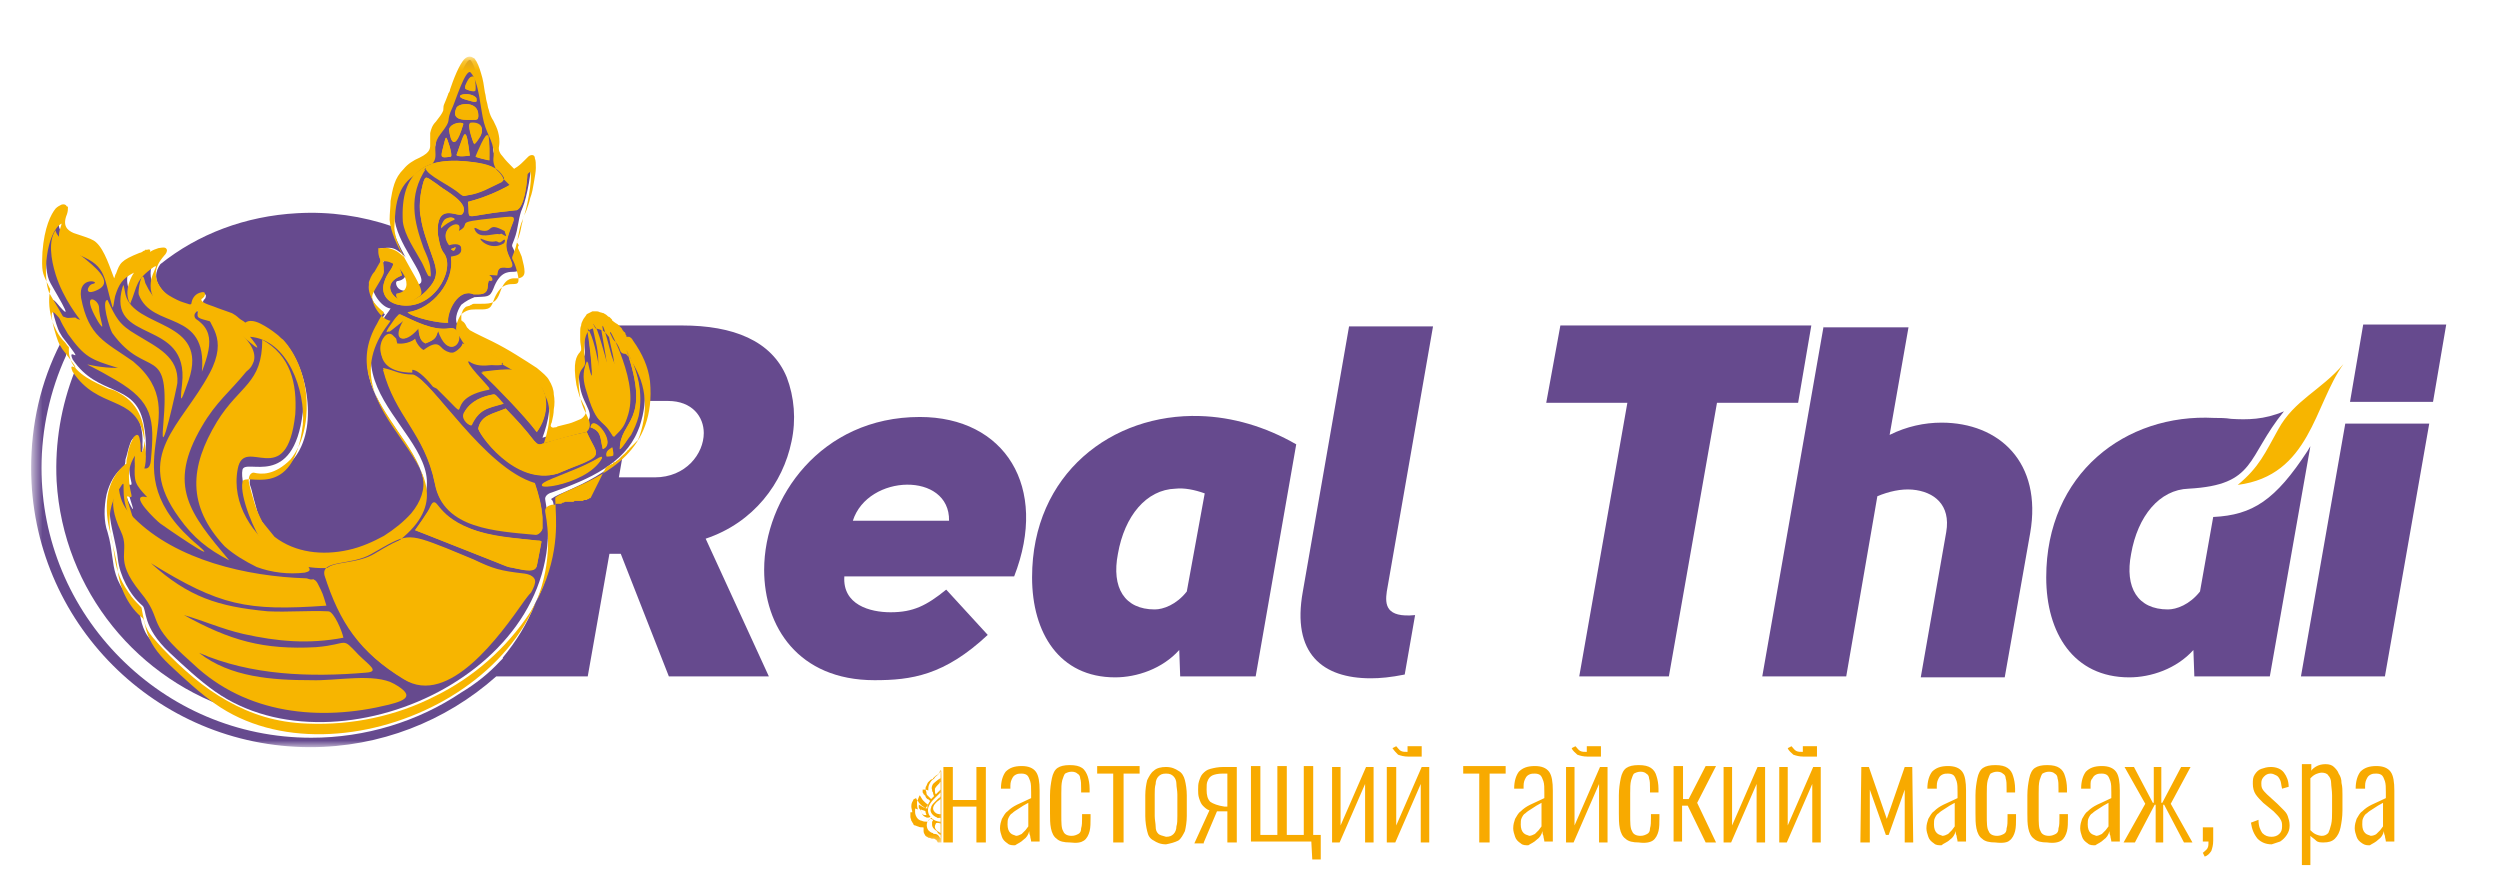
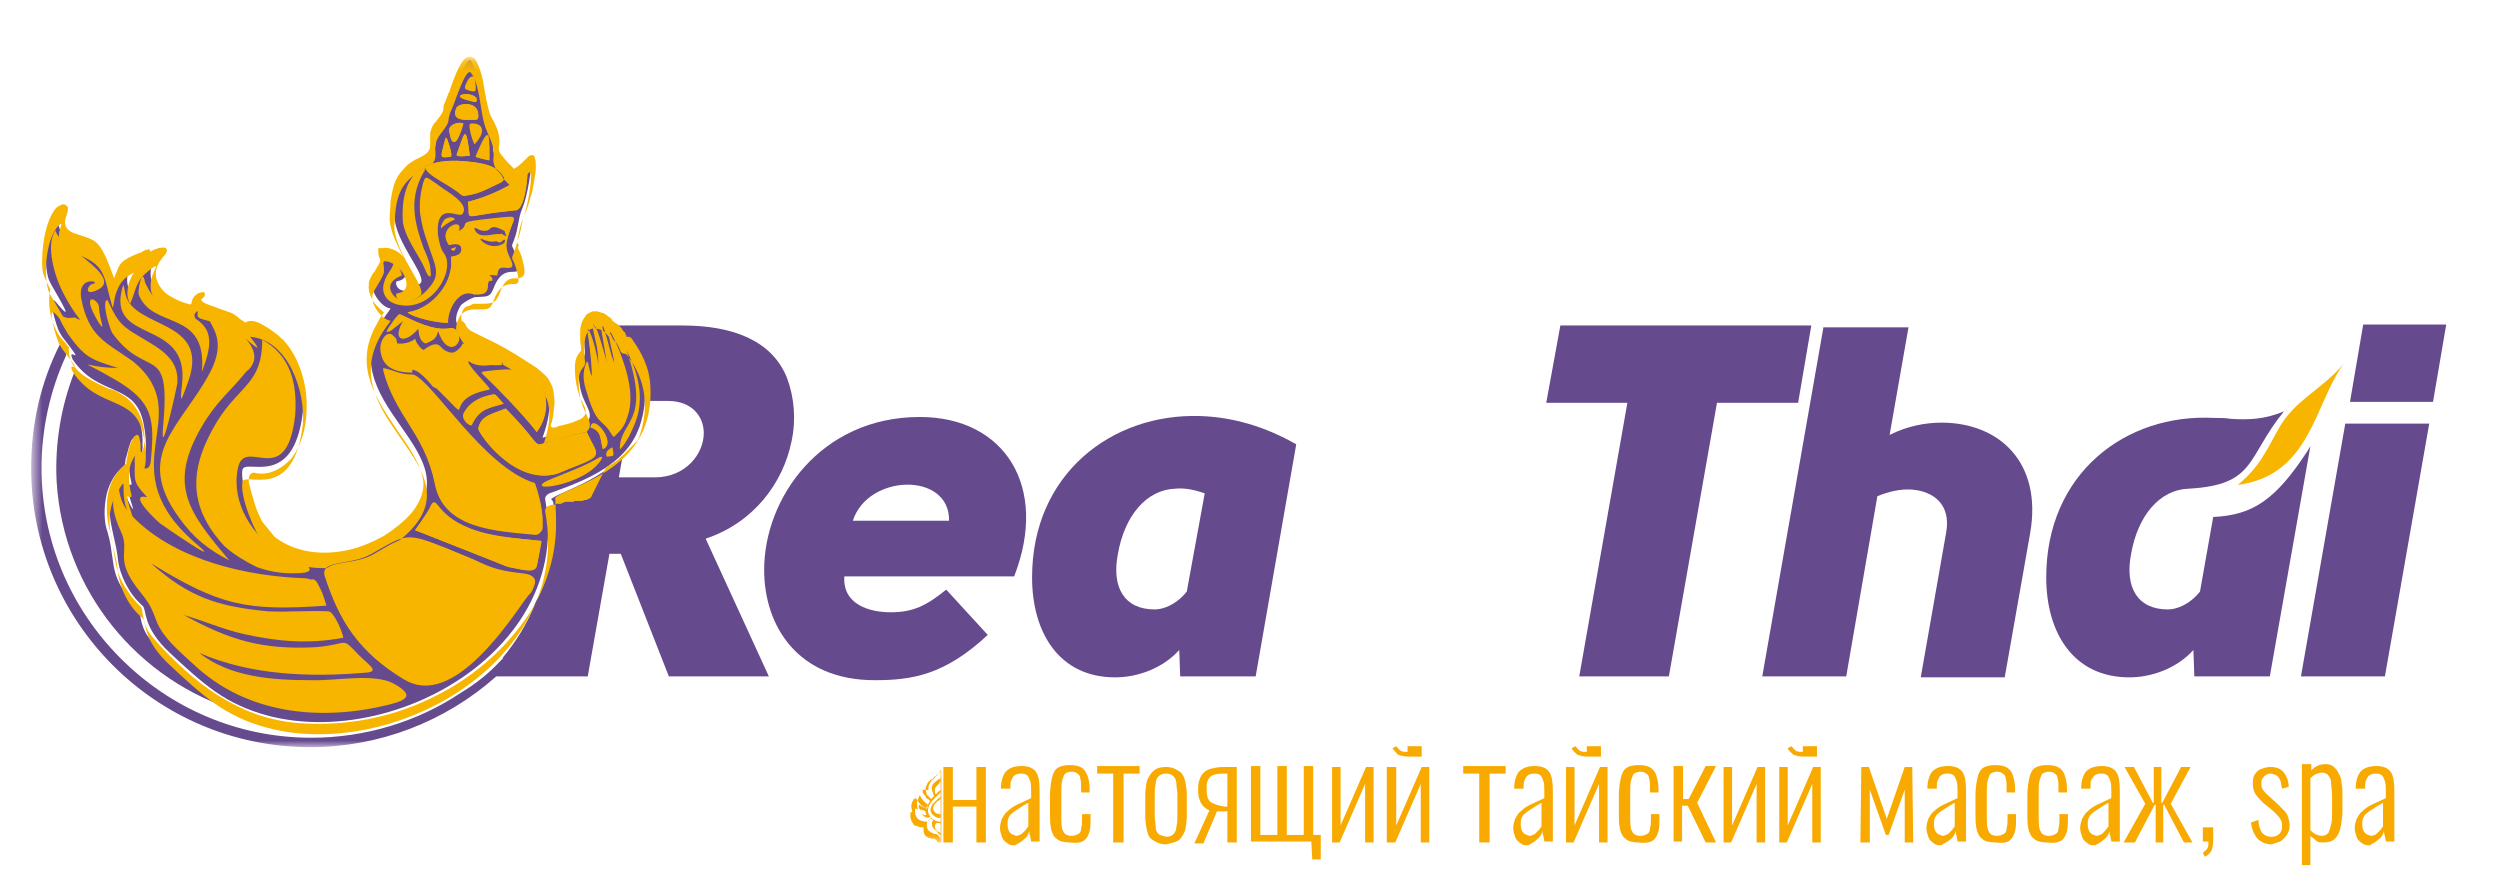
<svg xmlns="http://www.w3.org/2000/svg" width="265" height="95" viewBox="0 0 265 95" fill="none">
  <g clip-path="url(#clip0_36_14)">
    <path fill-rule="evenodd" clip-rule="evenodd" d="M248.6 44.9L243.9 71.7H252.8L257.5 44.9H248.6Z" fill="#664A8E" />
    <mask id="mask0_36_14" style="mask-type:luminance" maskUnits="userSpaceOnUse" x="3" y="6" width="257" height="84">
      <path d="M259.3 6.2H3.5V89.5H259.3V6.2Z" fill="white" />
    </mask>
    <g mask="url(#mask0_36_14)">
      <path fill-rule="evenodd" clip-rule="evenodd" d="M216.9 61.2C216.9 67.1 219.8 71.8 225.7 71.8C228 71.8 230.7 70.9 232.5 68.9L232.6 71.7H240.6L244.9 47.3C244.8 47.5 244.7 47.6 244.6 47.8C241.2 53 238.8 54.6 234.6 54.8L233.2 62.7C232.1 64.1 230.7 64.6 229.8 64.6C226.6 64.6 225.2 62.3 225.9 58.7C226.6 54.7 228.9 51.9 232 51.8C239.2 51.4 238.1 48.5 242.1 43.6C240 44.5 238.2 44.5 236.5 44.4C235.9 44.3 235.3 44.3 234.7 44.3C225.3 43.8 216.9 50.2 216.9 61.2Z" fill="#664A8E" />
    </g>
    <mask id="mask1_36_14" style="mask-type:luminance" maskUnits="userSpaceOnUse" x="3" y="6" width="257" height="84">
      <path d="M259.3 6.2H3.5V89.5H259.3V6.2Z" fill="white" />
    </mask>
    <g mask="url(#mask1_36_14)">
      <path fill-rule="evenodd" clip-rule="evenodd" d="M193.3 34.6L186.8 71.7H195.7L199 52.6C200.2 52.1 201.5 51.8 202.7 51.9C205 52.1 206.8 53.5 206.3 56.4L203.6 71.8H212.5L215.2 56.5C216.5 49 211.9 44.8 205.8 44.8C204 44.8 202.1 45.2 200.3 46.1L202.3 34.7H193.3V34.6Z" fill="#664A8E" />
    </g>
    <mask id="mask2_36_14" style="mask-type:luminance" maskUnits="userSpaceOnUse" x="3" y="6" width="257" height="84">
      <path d="M259.3 6.2H3.5V89.5H259.3V6.2Z" fill="white" />
    </mask>
    <g mask="url(#mask2_36_14)">
      <path fill-rule="evenodd" clip-rule="evenodd" d="M172.5 42.7L167.4 71.7H176.9L182 42.7H190.6L192 34.5H165.4L163.9 42.7H172.5Z" fill="#664A8E" />
    </g>
    <mask id="mask3_36_14" style="mask-type:luminance" maskUnits="userSpaceOnUse" x="3" y="6" width="257" height="84">
      <path d="M259.3 6.2H3.5V89.5H259.3V6.2Z" fill="white" />
    </mask>
    <g mask="url(#mask3_36_14)">
-       <path fill-rule="evenodd" clip-rule="evenodd" d="M138.1 62.7C136.9 69.3 140.2 71.9 145.3 71.9C146.3 71.9 147.4 71.8 148.9 71.5L150 65.2C146.9 65.5 146.8 64.1 147 62.7L151.9 34.6H143L138.1 62.7Z" fill="#664A8E" />
-     </g>
+       </g>
    <mask id="mask4_36_14" style="mask-type:luminance" maskUnits="userSpaceOnUse" x="3" y="6" width="257" height="84">
      <path d="M259.3 6.2H3.5V89.5H259.3V6.2Z" fill="white" />
    </mask>
    <g mask="url(#mask4_36_14)">
      <path fill-rule="evenodd" clip-rule="evenodd" d="M109.4 61.2C109.4 67.1 112.3 71.8 118.2 71.8C120.5 71.8 123.2 70.9 125 68.9L125.1 71.7H133.1L137.4 47.1C134.1 45.2 130.6 44.2 127.2 44.1C117.9 43.8 109.4 50.2 109.4 61.2ZM125.8 62.7C124.7 64.1 123.3 64.6 122.4 64.6C119.2 64.6 117.8 62.3 118.5 58.7C119.2 54.7 121.5 51.9 124.6 51.8C125.5 51.7 126.6 51.9 127.7 52.3L125.8 62.7Z" fill="#664A8E" />
    </g>
    <mask id="mask5_36_14" style="mask-type:luminance" maskUnits="userSpaceOnUse" x="3" y="6" width="257" height="74">
      <path d="M259.3 6.2H3.5V79.2H259.3V6.2Z" fill="white" />
    </mask>
    <g mask="url(#mask5_36_14)">
      <path fill-rule="evenodd" clip-rule="evenodd" d="M81 60.4C81 66.4 84.6 72.1 92.7 72.1C96.6 72.1 100.1 71.6 104.7 67.3L100.3 62.5C98.2 64.2 96.8 64.9 94.4 64.9C92.2 64.9 89.3 64.1 89.5 61.1H107.5C111.2 51.6 106.5 44.2 97.5 44.2C87 44.2 81 52.8 81 60.4ZM100.6 55.2H90.4C92 50.2 100.7 50 100.6 55.2Z" fill="#664A8E" />
    </g>
    <mask id="mask6_36_14" style="mask-type:luminance" maskUnits="userSpaceOnUse" x="3" y="6" width="257" height="74">
      <path d="M259.3 6.2H3.5V79.2H259.3V6.2Z" fill="white" />
    </mask>
    <g mask="url(#mask6_36_14)">
      <path fill-rule="evenodd" clip-rule="evenodd" d="M58.7 54.2C58.8 56.1 59 59.6 56.7 64C55.9 66.1 54.7 68 53.3 69.7V69.8L53 70.1C51.8 71.4 50.4 72.5 48.9 73.4C44.3 76.5 38.7 78.2 33 78.2C25.1 78.2 18 75 12.8 69.8C7.4 64.4 4.4 57.2 4.4 49.6C4.4 45.5 5.3 41.4 7 37.7V37.6C7 37.4 7 37.3 7 37.2V37.1C6.9 37 6.8 36.9 6.6 36.6C6.5 36.5 6.5 36.5 6.4 36.4C4.3 40.5 3.3 45 3.3 49.6C3.3 65.9 16.5 79.2 32.9 79.2C40.2 79.2 47.2 76.5 52.6 71.7H62.3L64.6 58.7H65.8L70.9 71.7H81.5L74.8 57.1C79.9 55.4 83 51.2 83.9 46.8C84.4 44.5 84.2 42.1 83.4 40C81.8 36.1 77.7 34.5 72.3 34.5H65L65.4 34.9L65.6 35.2L65.9 35.7V35.8L66.2 35.9C66.4 36 66.5 36.1 66.6 36.3C67.5 37.6 68.2 39 68.4 40.6C68.5 41.3 68.5 41.9 68.4 42.5H70.8C73.4 42.5 74.6 44.2 74.6 45.9C74.6 48.1 72.7 50.6 69.4 50.6H65.6L66 48.3C64.3 50.1 62 51.2 60.2 52C59.5 52.3 58.8 52.6 58.4 52.9C58.7 53.1 58.7 53.5 58.7 54.2Z" fill="#664A8E" />
    </g>
    <mask id="mask7_36_14" style="mask-type:luminance" maskUnits="userSpaceOnUse" x="3" y="6" width="257" height="84">
      <path d="M259.3 6.2H3.5V89.5H259.3V6.2Z" fill="white" />
    </mask>
    <g mask="url(#mask7_36_14)">
      <path fill-rule="evenodd" clip-rule="evenodd" d="M25.3 75.4C14.7 72.2 6.7 62.7 6 51C5.8 46.9 6.5 43 7.9 39.4C8.7 40.3 10.1 40.9 11.3 41.5C11.7 41.7 12.1 41.9 12.5 42C14.7 43.1 15.2 45.5 15.1 47.1C15.2 47.9 14.8 48.8 14.7 47.9C14.7 47.8 14.7 47.7 14.7 47.5C14.7 47.2 14.7 47 14.6 46.8C14.5 46.3 14.3 46.2 14 46.6C13.9 46.7 13.9 46.8 13.8 47C13.6 47.5 13.4 48.5 13.3 48.7C13.3 49.1 13.2 49.3 13.2 49.4C13.2 49.4 13.1 49.4 13.1 49.5C12.2 50.1 11.6 51.2 11.3 52.4C11 53.8 11 55.3 11.4 56.4C11.7 57.4 11.8 58.3 11.9 59C12.1 60.4 12.2 61.4 13.5 63.2C13.5 63.2 13.6 63.3 13.7 63.5C14 63.9 14.6 64.5 14.8 64.7C14.9 65.8 15.1 66.4 15.4 67C15.7 67.6 16.2 68.1 17 69C19.2 71.2 21.2 73.1 23.9 74.6C24.4 74.9 24.9 75.1 25.3 75.4Z" fill="#664A8E" />
    </g>
    <mask id="mask8_36_14" style="mask-type:luminance" maskUnits="userSpaceOnUse" x="3" y="6" width="257" height="74">
-       <path d="M259.3 6.2H3.5V79.2H259.3V6.2Z" fill="white" />
-     </mask>
+       </mask>
    <g mask="url(#mask8_36_14)">
      <path fill-rule="evenodd" clip-rule="evenodd" d="M31.5 22.6C35 22.4 38.4 22.9 41.6 24C41.8 25.1 42.4 26.2 43 27.3C42.8 27 42.5 26.8 42.2 26.6C41.8 26.3 41.3 26.2 40.8 26.3H40.6H40.3V26.6V26.8C40.3 27 40.4 27.2 40.4 27.4C40.4 27.6 40.5 27.7 40.5 27.9C40.5 28 40.4 28.1 40.3 28.3C40.2 28.5 40 28.8 39.9 29C39.8 29.2 39.7 29.4 39.5 29.6C39.4 29.8 39.3 30 39.3 30.1C39.3 30.2 39.3 30.2 39.2 30.3V30.4C39.2 31 39.4 31.7 39.7 32.2C40 32.7 40.4 33.1 40.8 33.3C40.7 33.5 40.5 33.7 40.4 33.9C40.2 34.2 40 34.5 39.9 34.8C37.6 39 39.9 42.5 42.2 45.8C43.3 47.5 44.5 49.1 44.9 50.8C45.2 52.1 44.7 53.4 43.7 54.6C43 55.5 42 56.3 40.8 57C39.6 57.7 38.3 58.2 37 58.5C34.3 59.1 31.4 58.9 29.2 57.1C28.7 56.6 28.2 56.1 27.9 55.5C27.5 55 27.3 54.4 27.1 53.6C26.8 52.6 26.7 51.9 26.5 51.4C26.4 51 26.5 50.4 27 50.3C27.8 50.5 29.2 50.5 30.9 48.9C32.3 47.4 32.8 45.1 32.6 42.7C32.4 40.2 31.5 37.8 30.1 36.2C30 36.1 29.7 35.8 29.4 35.6C28.9 35.2 28.3 34.8 27.7 34.5C27.1 34.2 26.5 34.1 26.1 34.4C25.9 34.3 25.7 34.1 25.4 33.9C25.1 33.7 24.9 33.5 24.7 33.4C24.4 33.2 23.8 33 23.3 32.9C22.5 32.7 21.7 32.4 21.5 32.1C21.5 32 21.5 32 21.6 31.8C21.7 31.7 21.8 31.6 21.8 31.5C21.9 31.2 21.7 31.1 21.4 31.2C20.8 31.4 20.5 31.8 20.4 32.3C20.3 32.6 20 32.4 20 32.4C19.6 32.3 19.2 32.1 18.9 32C18.3 31.7 17.7 31.4 17.3 30.9C16.2 29.7 16.5 28.7 17 28C21 24.8 26 22.9 31.5 22.6Z" fill="#664A8E" />
    </g>
    <mask id="mask9_36_14" style="mask-type:luminance" maskUnits="userSpaceOnUse" x="3" y="6" width="257" height="74">
      <path d="M259.3 6.2H3.5V79.2H259.3V6.2Z" fill="white" />
    </mask>
    <g mask="url(#mask9_36_14)">
      <path fill-rule="evenodd" clip-rule="evenodd" d="M48.9 32.3C48.4 33 48.1 34.1 48.6 34.5C48.8 34.7 49.1 35.5 49.5 35.7C52.4 37.1 56.8 39.5 57.7 40.8C58.7 42.4 58.1 44.8 57.5 46.4C59 45.9 60.2 46 61.8 45.1C63.4 44 61.9 43.2 61.5 41.1C60.9 37.6 62.1 38.4 62 37.2C61.9 36.3 61.7 33.7 63.1 33.8C63.4 33.8 63.9 34 64.2 34.3C64.5 34.7 64.5 34.7 64.9 34.9C65.1 35 65.1 35.1 65.2 35.2C65.3 35.4 65.4 35.6 65.6 35.8C65.7 36 65.7 36.1 65.8 36.3C65.9 36.4 66 36.5 66.2 36.5C66.5 36.5 66.5 36.6 66.6 36.8C68.5 39.4 68.8 42.2 67.8 45.2L67.6 45.7C66.2 49.1 62.5 50.8 58.5 52.2C58.1 52.3 57.7 52.6 57.8 53C61.1 71 35.9 82.5 22.8 73.3C21.1 72.1 19.5 70.6 18 69.2C15 66.4 15.6 64.6 15.1 64.2C13.7 63 12.7 61 12.5 59.3C12.2 56.3 10.6 53.7 12.6 50.6C12.9 50.1 13.1 49.9 13.1 50C13.2 50.3 12.9 52 13.9 53.7C14.6 54.9 13.2 51.6 13.5 51.3C14.3 51.6 13.8 51.2 13.7 49.8C13.6 48.7 13.7 47.9 14.3 47C14 47.5 13.7 47.9 14.3 47C14 50 16.2 49.7 15.2 44.8C14.3 40.5 10.4 42.1 7.7 38.1C7 36.5 9.4 39.3 6.6 35.7L6.3 35.2C6 34.7 4.8 30.7 6 32.1C8.5 35.1 5.3 30.1 5.2 29.7C4.5 27.9 4.9 23.4 6.5 22.4C6.6 22.5 5.2 24.5 7.8 25.5C11.4 26.9 10.9 27.7 11.9 31.2C12 31.6 12.1 30.5 12.2 30.1C12.6 28.8 13 28.3 14.2 27.6C13.5 28.5 13.2 29.9 13.8 30.9C14.6 29 14.4 28.4 16.3 27C17.2 26.4 15.1 28.4 16.4 30.5C17.4 32 19.3 32.7 21 33C20.7 32.4 20.4 32.1 21 31.6C20.7 32.5 20.9 32.4 22.4 32.8C24.6 33.4 25.2 33.9 27 35.4C27.8 36.1 26.6 34.5 26.5 34.4C30.6 34.7 32.4 40.1 32.1 43.7C31.1 52 26 48.5 25.7 49.8C25.4 51.3 27 55.2 28 56.4C31.9 60.7 38.9 59 42.8 55.6C51.5 48 33.7 42.8 41.2 33L41.4 32.7C40.4 32.6 39.2 30.8 39.5 29.9C39.7 29.2 40.7 28 40.7 27.5C40.7 27.2 40.6 27 40.6 26.4C42.3 26.2 44.3 29.5 42.1 29.8C41.7 29.9 42.3 31.9 44.6 30C45.2 29.1 41.9 25.7 41.8 22.9C41.9 20.2 42.1 18 44.8 16.8C47.3 15.5 45.3 14.7 46.7 12.9C48.1 11.1 47.2 11.9 48 10C48.2 9.6 49.4 5.9 49.9 6.4C50.7 7.4 50.8 10.2 51.3 11.7C51.7 13.2 52.5 13.9 52.3 15.5C52.1 16.6 53.3 17.6 54 18.3C54.5 18.8 55.7 17.3 56.2 16.9C56.5 17.7 55.8 21.1 55.4 22C54.9 23.1 55 24.1 54.5 25.4C54.1 26.4 54.3 25.8 54.7 27.1C55.7 30.5 53.6 27.1 52.3 30.6C51.9 31.6 51.6 31.4 50.3 31.5C49.8 31.7 49.4 31.9 48.9 32.3Z" fill="#664A8E" />
    </g>
    <path fill-rule="evenodd" clip-rule="evenodd" d="M249.1 42.6H257.9L259.3 34.4H250.5L249.1 42.6Z" fill="#664A8E" />
-     <path fill-rule="evenodd" clip-rule="evenodd" d="M49 22.7C49.9 21.6 47.2 20.2 46.7 19.8L46.3 19.5C45.2 18.8 45.1 18.4 44.8 19.6C44.6 20.4 44.5 21.1 44.5 21.8C44.5 21.8 44.5 21.8 44.5 21.9C44.5 22.3 44.5 22.6 44.6 23C44.8 24.5 45.4 25.9 46 27.7C46.4 28.9 46.3 29.6 45.4 30.6C44.8 31.3 44 31.8 43.3 32C42.1 32.2 40 30.2 42.6 29.2C42.5 28.7 42.1 27.8 41.7 27.6C41.8 28.5 41 28.8 40.7 30C40.4 31 40.9 32 42.2 32.3C45.8 33.1 48.3 28.7 47.1 26.9C46.7 26.4 46.6 25.8 46.5 25.3C46.4 24.9 46.4 24.5 46.4 24.2C46.5 21.5 48.6 23.1 49 22.7Z" fill="#F7B500" />
    <path fill-rule="evenodd" clip-rule="evenodd" d="M49.6 21.4C49.9 23.6 48.8 22.9 53.7 22.4C53.8 22.4 55.2 22.2 54.7 22.3C55.6 22.1 55.9 19.2 55.9 18.4C54 19.8 51.9 20.8 49.6 21.4Z" fill="#F7B500" />
    <mask id="mask10_36_14" style="mask-type:luminance" maskUnits="userSpaceOnUse" x="3" y="6" width="257" height="74">
      <path d="M259.3 6.2H3.5V79.2H259.3V6.2Z" fill="white" />
    </mask>
    <g mask="url(#mask10_36_14)">
      <path fill-rule="evenodd" clip-rule="evenodd" d="M241.5 45.5C240.1 48 239.5 49.5 237.2 51.4C244.9 50.4 245.3 42.9 248.4 38.6C246 41.4 243.2 42.4 241.5 45.5ZM48.4 11.4C47.7 12.9 49.4 12.7 50.4 12.7C50.7 12.7 50.7 12.5 50.7 12.2C50.7 10.7 48.7 10.9 48.4 11.4ZM46.8 24.1C47 23.8 47.8 23.3 48.2 23.2C47.9 22.9 47.3 23.1 47.1 23.3C46.8 23.7 46.7 24.2 46.8 24.1ZM47.8 26.4C47.9 26.5 48.2 26.8 48.3 26.2L47.8 26.4ZM49.3 32.6C49.2 32.7 49.2 32.7 49.2 32.7C49.1 32.8 49 33 49 33.1C48.9 33.2 48.9 33.4 48.9 33.5V33.6C48.9 33.7 48.9 33.8 48.9 33.9C48.9 34 48.9 34 49 34C49 34 49 34.1 49.1 34.1L49.2 34.2C49.3 34.3 49.4 34.5 49.5 34.7C49.6 34.8 49.7 34.9 49.8 35C50.5 35.4 51.4 35.8 52.2 36.2C53 36.6 53.9 37.1 54.7 37.6C55.5 38.1 56.3 38.6 56.9 39C57.5 39.5 58 39.9 58.2 40.3C58.5 40.8 58.7 41.3 58.7 41.8C58.8 42.3 58.8 42.9 58.7 43.4C58.7 43.8 58.6 44.3 58.5 44.7C58.5 44.8 58.4 44.9 58.4 45C58.3 45.2 58.5 45.4 58.8 45.3C58.9 45.3 59 45.3 59.1 45.2C59.5 45.1 59.9 45 60.3 44.9C60.7 44.8 61.1 44.6 61.6 44.4C61.9 44.2 62.1 43.9 62.1 43.7C62.1 43.5 62 43.1 61.8 42.8C61.7 42.5 61.5 42.3 61.4 41.9C61.3 41.6 61.2 41.2 61.1 40.8C60.9 39.6 60.9 38.8 61 38.3C61.1 37.8 61.3 37.5 61.5 37.3C61.5 37.2 61.6 37.2 61.6 37.1C61.6 37 61.6 37 61.6 36.9C61.6 36.7 61.5 36.4 61.5 36C61.5 35.7 61.5 35.4 61.5 35.2C61.5 35 61.5 34.7 61.6 34.5C61.6 34.3 61.7 34.1 61.8 33.9C61.9 33.7 62.1 33.5 62.2 33.3C62.4 33.2 62.6 33.1 62.8 33C62.8 33 62.9 33 63 33C63.1 33 63.1 33 63.2 33C63.3 33 63.4 33 63.6 33.1C63.7 33.1 63.9 33.2 64 33.2C64.1 33.3 64.2 33.3 64.3 33.4C64.4 33.5 64.5 33.6 64.6 33.6L64.7 33.7L64.8 33.8C64.9 33.9 64.9 33.9 64.9 34C65 34 65 34.1 65.2 34.2C65.3 34.3 65.4 34.3 65.5 34.4L65.7 34.6C65.8 34.7 65.8 34.7 65.9 34.8L66 35C66 35 66 35 66.1 35.1C66.1 35.1 66.1 35.2 66.2 35.2C66.3 35.3 66.3 35.3 66.3 35.4C66.3 35.5 66.4 35.5 66.4 35.6V35.7H66.5H66.7C66.9 35.8 67 35.9 67.1 36.1C67.6 36.8 68 37.5 68.3 38.2C68.6 38.9 68.8 39.6 68.9 40.4C69.6 47.8 64.1 50.3 60.7 51.8C60 52.1 59.3 52.4 58.9 52.7C58.8 52.8 58.9 53.2 58.9 53.9C59 55.9 59.2 60 56.2 64.9C53.7 68.7 50.2 71.8 46.1 73.8C42 75.9 37.3 76.9 32.6 76.7C29.3 76.6 26.6 75.7 24.1 74.3C21.6 72.9 19.4 71 17.2 68.7C16.4 67.8 15.9 67.3 15.6 66.7C15.3 66.1 15.2 65.5 15 64.4C14.8 64.2 14.2 63.6 13.9 63.2C13.8 63 13.7 62.9 13.7 62.9C12.5 61.2 12.3 60.1 12.1 58.7C12 58 11.9 57.1 11.6 56.1C11.3 54.9 11.2 53.4 11.5 52.1C11.8 50.9 12.4 49.9 13.3 49.2C13.3 49.2 13.4 49.2 13.4 49.1C13.4 48.9 13.4 48.7 13.5 48.4C13.5 48.1 13.7 47.2 14 46.7C14.1 46.5 14.1 46.4 14.2 46.3C14.5 46 14.7 46 14.8 46.5C14.8 46.6 14.9 46.9 14.9 47.2C14.9 47.3 14.9 47.5 14.9 47.6C14.9 48.4 15.3 47.6 15.3 46.8C15.4 45.2 14.9 42.9 12.7 41.7C12.4 41.5 12 41.3 11.5 41.2C10 40.5 8.1 39.7 7.5 38.2C7.4 37.9 7.3 37.6 7.3 37.3C7.3 37.1 7.3 37 7.3 36.9V36.8C7.2 36.7 7.1 36.6 6.9 36.3C6.5 35.9 6.2 35.5 6 35.1C5.8 34.7 5.6 34.3 5.5 33.9C5.1 32.5 5.2 31.4 5.3 30.8C5.3 30.7 5.4 30.6 5.3 30.6C5.2 30.4 5.1 30.2 5 30C4.5 28.9 4.4 28.8 4.5 26.7C4.7 24.1 5.4 22.7 5.9 22.1C6.1 21.9 6.3 21.8 6.5 21.7C6.8 21.6 7 21.7 7.1 21.9H7.2V22C7.2 22.2 7.2 22.4 7.1 22.7C6.6 23.9 7.1 24.4 7.8 24.7C8.1 24.8 8.4 24.9 8.7 25C9.3 25.2 9.9 25.4 10.2 25.7C11.1 26.5 11.7 28.5 12.1 29.5C12.2 29.3 12.2 29.1 12.3 29C12.7 27.9 12.8 27.6 14.8 26.8C14.9 26.8 15.1 26.7 15.2 26.6C15.3 26.6 15.4 26.5 15.4 26.5C15.5 26.4 15.5 26.4 15.5 26.5C15.8 26.4 16 26.4 15.9 26.7C16.2 26.5 16.5 26.4 16.8 26.3C17.4 26.2 17.6 26.2 17.7 26.5C17.7 26.7 17.6 26.9 17.4 27.1C16.9 27.7 15.8 29 17.2 30.7C17.6 31.2 18.2 31.5 18.8 31.8C19.2 32 19.6 32.1 19.9 32.2C19.9 32.2 20.3 32.4 20.3 32.1C20.4 31.5 20.8 31.1 21.3 31C21.6 30.9 21.8 31 21.7 31.3C21.7 31.4 21.6 31.5 21.5 31.6C21.3 31.7 21.3 31.8 21.4 31.9C21.6 32.2 22.5 32.4 23.2 32.7C23.8 32.9 24.3 33.1 24.6 33.2C24.8 33.3 25.1 33.5 25.3 33.7C25.5 33.9 25.8 34 26 34.2C26.4 33.9 27 34 27.6 34.3C28.2 34.6 28.8 35 29.3 35.4C29.6 35.6 29.8 35.9 30 36C31.5 37.6 32.4 40.1 32.5 42.5C32.6 44.8 32.1 47.1 30.8 48.7C29.1 50.4 27.7 50.3 26.9 50.1C26.4 50.1 26.3 50.8 26.4 51.2C26.5 51.7 26.7 52.4 27 53.4C27.2 54.1 27.5 54.7 27.8 55.3C28.2 55.8 28.6 56.3 29.1 56.9C31.3 58.6 34.2 58.9 36.9 58.3C38.3 58 39.6 57.4 40.7 56.8C41.8 56.1 42.8 55.3 43.6 54.4C44.6 53.2 45.1 51.8 44.8 50.6C44.4 48.9 43.3 47.3 42.1 45.6C39.9 42.3 37.5 38.9 39.8 34.6C40 34.3 40.1 34 40.3 33.7C40.4 33.5 40.6 33.3 40.7 33.1C40.3 32.8 39.9 32.4 39.6 32C39.3 31.5 39 30.8 39.1 30.2V30.1V30V29.9C39.2 29.7 39.2 29.6 39.3 29.4C39.4 29.2 39.5 29 39.7 28.8C39.8 28.6 40 28.3 40.1 28.1C40.2 27.9 40.3 27.8 40.3 27.7C40.3 27.6 40.3 27.4 40.2 27.3C40.2 27.2 40.1 27 40.1 26.7V26.5V26.3H40.4H40.6C41.1 26.2 41.6 26.4 42 26.6C42.3 26.8 42.6 27 42.8 27.3C42.1 26 41.4 24.6 41.3 23.3C41.3 22.6 41.4 21.9 41.4 21.3C41.5 20.7 41.6 20.1 41.8 19.5C42 18.9 42.3 18.4 42.8 17.9C43.2 17.4 43.8 17 44.5 16.7C45.7 16.1 45.6 15.7 45.6 15.1C45.6 14.8 45.6 14.5 45.6 14.1C45.7 13.7 45.8 13.3 46.2 12.9C46.6 12.4 46.8 12.1 46.9 11.9C47 11.7 47 11.7 47 11.5C47 11.4 47 11.2 47.1 11C47.2 10.8 47.3 10.5 47.5 10C47.5 10 47.5 9.9 47.6 9.8C47.7 9.6 47.7 9.6 47.7 9.5C48 8.6 48.7 6.7 49.3 6.2C49.4 6.1 49.6 6 49.8 6C50 6 50.1 6.1 50.3 6.2C50.6 6.6 50.8 7.1 51 7.8C51.2 8.4 51.3 9.1 51.4 9.8C51.5 10.1 51.5 10.5 51.6 10.8C51.7 11.1 51.7 11.4 51.8 11.6C51.9 12.1 52.1 12.5 52.3 12.8C52.5 13.2 52.7 13.6 52.8 14C52.9 14.4 53 14.9 52.9 15.5C52.8 15.9 53 16.3 53.3 16.6C53.6 17 53.9 17.3 54.3 17.7L54.4 17.8L54.5 17.9C54.5 17.9 54.6 17.8 54.8 17.7C55.1 17.5 55.4 17.2 55.6 17C55.7 16.9 55.8 16.8 55.8 16.8C55.9 16.7 55.9 16.7 56 16.6C56.2 16.4 56.7 16.3 56.7 16.8C56.8 17 56.8 17.4 56.8 17.8C56.8 18.2 56.7 18.7 56.6 19.3C56.5 19.9 56.4 20.5 56.2 21C56.1 21.5 55.9 22 55.8 22.3C55.7 22.5 55.6 22.8 55.5 23C55.4 23.3 55.4 23.5 55.3 23.8C55.2 24.4 55.1 24.9 54.8 25.6V25.7L55 26C54.9 26.1 54.9 26.2 54.9 26.3C55 26.5 55.1 26.7 55.3 27.2C55.5 28 55.6 28.4 55.6 28.8C55.6 29.2 55.4 29.4 55 29.5C54.9 29.5 54.8 29.5 54.8 29.5C54.7 29.5 54.7 29.5 54.6 29.5C54.2 29.5 53.5 29.5 53 31C52.6 32.1 52.2 32.2 51 32.2C50.9 32.2 50.8 32.2 50.6 32.2C50.5 32.2 50.4 32.2 50.3 32.2C50.2 32.2 50.1 32.2 50 32.3C49.9 32.3 49.8 32.4 49.8 32.4C49.4 32.5 49.4 32.5 49.3 32.6ZM64.2 49.6L64.3 49.5L64.4 49.4H64.5L64.6 49.3H64.7L64.8 49.2H64.9L65 49.1V49H65.1H65.2L65.3 48.9L65.4 48.8H65.5L65.6 48.7L65.7 48.6L65.8 48.5L65.9 48.4L66 48.3C66 48.3 66 48.2 66.1 48.2L66.2 48.1L66.3 48L66.4 47.9L66.5 47.8C66.5 47.8 66.5 47.7 66.6 47.7L66.7 47.6C66.7 47.6 66.7 47.5 66.8 47.5C66.8 47.5 66.8 47.4 66.9 47.4C66.9 47.4 66.9 47.3 67 47.3C67 47.3 67 47.2 67.1 47.2C67.1 47.2 67.1 47.1 67.2 47.1C67.2 47.1 67.2 47 67.3 47C67.3 47 67.3 46.9 67.4 46.9C67.4 46.9 67.4 46.8 67.5 46.8C67.5 46.8 67.5 46.7 67.6 46.7L67.8 46.2C68.8 43.2 68.5 40.4 66.6 37.8C66.4 37.6 66.4 37.5 66.2 37.5C66 37.5 65.9 37.4 65.8 37.3C65.7 37.1 65.7 37 65.6 36.8C65.5 36.6 65.4 36.4 65.2 36.2C65.1 36.1 65 36 64.9 35.9C64.4 35.7 64.5 35.6 64.2 35.3C64 35 63.5 34.9 63.1 34.8C61.7 34.7 61.9 37.3 62 38.2C62.2 39.4 60.9 38.5 61.5 42.1C61.9 44.2 63.4 45 61.8 46.1C60.2 47 59 46.9 57.5 47.4C58.1 45.8 58.7 43.4 57.7 41.8C56.8 40.4 52.4 38.1 49.5 36.7C49.1 36.5 48.8 35.8 48.6 35.5C48.1 35.1 48.4 34 48.9 33.3C49.4 32.9 49.8 32.8 50.3 32.8C51.6 32.8 52 32.9 52.3 31.9C53.6 28.4 55.7 31.8 54.7 28.4C54.3 27.1 54.1 27.7 54.5 26.7C55 25.4 54.9 24.4 55.4 23.3C55.8 22.4 56.5 19 56.2 18.2C55.7 18.6 54.5 20.1 54 19.6C53.3 18.9 52.2 17.9 52.3 16.8C52.5 15.2 51.7 14.5 51.3 13C50.9 11.5 50.8 8.7 49.9 7.7C49.4 7.1 48.2 10.9 48 11.3C47.1 13.2 48.1 12.4 46.7 14.2C45.3 16 47.3 16.8 44.8 18.1C42.1 19.3 41.9 21.5 41.8 24.2C42 27 45.2 30.4 44.6 31.3C42.3 33.2 41.7 31.1 42.1 31.1C44.3 30.8 42.4 27.5 40.6 27.7C40.7 28.2 40.7 28.5 40.7 28.8C40.7 29.3 39.7 30.6 39.5 31.2C39.2 32.1 40.4 33.9 41.4 34L41.2 34.3C33.7 44.1 51.5 49.3 42.8 56.9C38.9 60.3 32 61.9 28 57.7C27 56.5 25.4 52.6 25.7 51.1C25.9 49.9 31.1 53.4 32.1 45C32.4 41.4 30.5 36 26.5 35.7C26.6 35.8 27.8 37.3 27 36.7C25.2 35.2 24.6 34.7 22.4 34.1C21 33.7 20.8 33.8 21 32.9C20.3 33.4 20.7 33.7 21 34.3C19.3 34 17.4 33.3 16.4 31.8C15.1 29.7 17.2 27.8 16.3 28.3C14.3 29.7 14.6 30.3 13.8 32.2C13.2 31.2 13.6 29.8 14.2 28.9C13 29.5 12.6 30.1 12.2 31.4C12.1 31.8 12 32.9 11.9 32.5C10.9 29 11.3 28.1 7.8 26.8C5.2 25.8 6.7 23.8 6.5 23.7C4.9 24.7 4.5 29.2 5.2 31C5.3 31.3 8.6 36.4 6 33.4C4.8 32 6 36 6.3 36.5L6.6 37C9.4 40.6 7 37.8 7.7 39.4C10.4 43.5 14.3 41.8 15.2 46.1C16.2 51 14 51.3 14.3 48.3C13.7 49.3 13.6 50 13.7 51.1C13.8 52.5 14.3 52.9 13.5 52.6C13.3 52.9 14.7 56.2 13.9 55C12.4 52.5 13.7 50.1 12.6 51.9C10.6 55 12.2 57.6 12.5 60.6C12.7 62.4 13.7 64.4 15.1 65.5C15.6 66 15 67.7 18 70.5C19.5 71.9 21.1 73.4 22.8 74.6C35.8 83.8 61.1 72.2 57.8 54.3C57.7 53.8 58.1 53.6 58.5 53.5H58.6H58.7H58.8L59 53.4H59.1H59.2H59.3H59.4H59.5L59.6 53.3H59.7L59.9 53.2H60H60.1H60.2H60.3H60.4H60.5H60.6H60.7H60.8L60.9 53.1H61H61.1H61.2H61.3H61.4H61.5H61.6H61.7H61.8L61.9 53H62H62.1H62.2L62.3 52.9H62.4L62.5 52.8H62.6L64.2 49.6ZM14.1 53.9C14 53.9 14 53.9 14.1 53.9ZM45.1 36.4C46.2 36 46.2 35.8 46.4 35C47.4 38 49 36.5 48.5 35.3C48.4 35 48.1 34.7 47.6 34.8C45.9 35.1 43.9 34 42.3 33.3C42.1 33.5 41.9 33.7 41.7 34C39.8 36.6 42.2 34.2 42.8 33.9C41.5 36 42.7 36.6 44.1 34.9C44.2 34.8 44.3 34.7 44.3 34.7C44.4 34.9 44.3 36 45.1 36.4ZM46.3 41.2C50.8 45.6 46.4 42.3 51.9 41.3C51.7 41 49.1 38.4 49.7 38.3C50.4 38.8 51.2 38.8 52.1 38.7C52.4 38.7 54.1 38.9 52.9 38.1C51.6 37.2 50.5 36.9 49 36.5C49 36.7 48.6 37.2 48.2 37.4C47.9 37.6 47.4 37.4 47.1 37.2C46.6 36.9 46.4 36 44.9 37.2C44.5 37 44 36.4 44 36C43.6 36.3 42.7 36.6 42.1 36.5C42 36.3 42.1 36.4 42.1 36.3L41.7 35.9C40.6 34.9 38.7 39.5 43.7 39.5V39.2C44.4 39.2 45.5 40.5 45.9 41L46.3 41.2ZM50 45.1C50.8 43.4 51.6 43.3 53.4 42.8C53.2 42.6 52.6 41.8 52.4 41.8C51.2 42 49.9 42.5 49.3 43.6C48.9 44.3 49.6 45 50 45.1ZM56.9 45.8C58.2 44.1 58.4 41.4 56.5 40.2C54.8 39.1 54.2 39 51 39.5C52.7 41.1 55.5 44 56.9 45.8ZM66.4 37.1C69.1 44.9 65.7 44.5 65.7 47.6C65.9 47.6 66.7 46.3 66.8 46C67.1 45.4 67.4 44.7 67.6 44C68.2 41.6 67.5 39.2 66.4 37.1ZM64.9 47.5C64.5 47.7 64.2 47.9 64.3 48.4C64.3 48.4 64.8 48.4 65 48.3V48L64.9 47.5ZM63.9 47.6C65.5 47 62.8 43.7 62.6 45.3C63.8 45.7 63.6 46.5 63.9 47.6ZM62.3 41.6C63 44 63.4 44.4 63.9 44.8C64.5 45.4 64.7 45.7 65.1 46.3C66 45.4 66.2 45.2 66.6 43.9C67.2 41.8 66.5 39.4 65.7 37.3C65.6 37 64.8 35.2 64.7 35.2C64.5 35.1 65.1 37.6 65.1 37.8C65.4 39.4 65 38.2 64.8 37.6C64.4 36.1 63.4 32.2 64.1 36.5C64.9 41.1 63.9 36.5 63.3 35C63.3 35 62.7 33.9 62.9 34.6C63.2 36.2 63.6 37.1 63.5 38.9C63.3 37.8 62.9 35.7 62.3 34.8C62.4 35.5 63.3 43 62.3 38.3C61.7 39.5 61.9 40.4 62.3 41.6ZM50.7 45.4C50.6 45.8 54.6 51.5 59.1 50.2L60.3 49.7C64.3 48.1 63.3 48.3 62.2 45.8C61 46 58.8 46.7 57.6 47C57.1 47.2 57 47.1 56.6 46.7C55.6 45.4 54.7 44.5 53.6 43.3C52.2 43.9 51 44 50.7 45.4ZM58.6 50.8C54.6 52.3 62.1 51.7 63.8 48.6C63.9 48.3 63.6 48.5 63.5 48.6C61.9 49.5 60.3 50.1 58.6 50.8ZM46.1 51.2C47 56 52.6 56.2 56.8 56.6C57.1 56.6 57.6 56.3 57.5 55.8C57.5 55.5 57.5 55.2 57.5 54.8C57.4 53.5 57.1 52.4 56.7 51.2C51.3 49.6 45.8 40.3 43.8 39.7C42.3 39.7 42 39.3 40.6 39C41.9 44.1 45 45.8 46.1 51.2ZM44 56.2C44 56.2 53.6 60 53.9 60.1C55.1 60.3 56.7 60.9 56.9 60C56.9 59.9 57.4 57.5 57.4 57.4C57.2 57.3 57.1 57.3 56.9 57.3C54.4 57 52.2 56.9 49.7 56C45.9 54.5 46.3 52.3 45.6 53.7C45.5 54.1 44 56.2 44 56.2ZM56.2 62.7C56.8 61.7 56.9 61 55.6 60.8C53 60.5 52.3 60.3 50.2 59.3C49.2 58.9 48.3 58.5 47.3 58.1C43 56.4 43.1 56.6 39.4 58.7C37.2 60 34 59.3 34.4 61C36 66 38.1 69.1 42.7 71.9C47.6 74.9 53 67.1 55.4 63.7C55.7 63.5 56 63.1 56.2 62.7ZM43.2 33.1C43.8 33.7 46.7 34.3 47.5 34.2C47.3 33 48.6 30.5 50.2 31.2C50.9 31.2 51.6 31.3 51.7 30.4C51.8 29.3 51.9 30 52.2 29.7C52.1 29.1 51.1 29.1 52.7 29.2C52.8 28.4 53 28.3 53.7 28.4C55.2 28.5 53.4 27.2 53.7 25.7C54.3 22.9 55.5 22.9 52.6 23.2C47.5 23.7 50.3 23.7 48.6 24.6C49.2 23.1 46.2 24.1 47.6 26C47.9 25.9 48.8 25.7 48.9 26.3C49.1 27 48.4 27.2 47.8 27.3C48.2 29.8 45.9 32.7 43.2 33.1ZM53.4 25.8C51.9 26.7 50.6 25.2 50.9 25.2C50.9 25.2 51.7 25.6 52.3 25.5C52.6 25.5 52.7 25.6 52.8 25.6C53.1 25.6 53.2 25.4 53.4 25.3C53.6 25.6 53.4 25.8 53.4 25.8ZM53.2 24.9C53 24.8 53 24.9 52.8 24.9C52.1 24.9 50.9 25.4 50.5 24.7C50.1 24 50.9 24.5 51 24.6C52.5 25 51.6 23.6 53.6 24.7C53.6 24.9 54 25.4 53.2 24.9ZM44.9 26.3C43.9 23.5 43.2 20.8 45.2 17.8C45.4 18.6 47.8 19.6 48.9 20.6C49.1 20.8 49.2 20.8 49.6 20.7C51 20.5 51.9 19.9 53.2 19.3C53.3 19.2 53.5 19 53.4 18.8C52.7 17.6 51.6 17.4 50.3 17.2C45.2 16.5 42.5 18 42.8 23.5C43 25 44.1 26.4 44.8 27.8C45.1 28.4 45.9 30.6 45.6 28.3C45.5 27.6 45.2 27 44.9 26.3ZM47.1 15.1C46.7 16.7 46.6 16.8 47.8 16.6C48 16.4 47.4 14.6 47.3 14.6C47.2 14.6 47.2 14.7 47.1 15.1ZM49.8 16.5C49.4 13.5 49.4 13.6 48.4 16.4C48.4 16.7 49.8 16.5 49.8 16.5ZM51.8 14.5C51.7 13.6 50.5 16.6 50.5 16.6C50.5 16.7 51.9 17 51.9 17C51.9 16.4 51.9 15.1 51.8 14.5ZM47.6 13.7C47.6 13.8 47.9 17 49.1 13.2V13.1C48.9 12.9 47.8 13 47.6 13.7ZM50.3 15.3C50.6 15 50.7 14.8 50.9 14.5C51.4 13.6 50.9 13 49.9 13.1C49.5 13.1 50.1 15 50.3 15.3ZM49.5 10.6C50.5 10.9 50.5 10.9 50.5 10.4C49.9 9.6 47.6 10.1 49.5 10.6ZM49.4 9.4C49.6 9.6 50.3 9.8 50.4 9.6C50.5 9.1 50.3 6.8 49.4 9.1C49.3 9.3 49.3 9.3 49.4 9.4Z" fill="#F7B500" />
    </g>
    <mask id="mask11_36_14" style="mask-type:luminance" maskUnits="userSpaceOnUse" x="3" y="6" width="257" height="84">
      <path d="M259.3 6.2H3.5V89.5H259.3V6.2Z" fill="white" />
    </mask>
    <g mask="url(#mask11_36_14)">
      <path fill-rule="evenodd" clip-rule="evenodd" d="M63.8 48.5C62.1 51.6 54.6 52.3 58.6 50.7C60.3 50 62 49.4 63.5 48.5C63.6 48.5 63.8 48.3 63.8 48.5Z" fill="#F7B500" />
    </g>
    <mask id="mask12_36_14" style="mask-type:luminance" maskUnits="userSpaceOnUse" x="3" y="6" width="257" height="84">
      <path d="M259.3 6.2H3.5V89.5H259.3V6.2Z" fill="white" />
    </mask>
    <g mask="url(#mask12_36_14)">
      <path fill-rule="evenodd" clip-rule="evenodd" d="M49.3 9.1C50.2 6.9 50.4 9.2 50.3 9.6C50.3 9.7 49.5 9.6 49.3 9.4C49.3 9.3 49.3 9.3 49.3 9.1Z" fill="#F7B500" />
    </g>
    <mask id="mask13_36_14" style="mask-type:luminance" maskUnits="userSpaceOnUse" x="3" y="6" width="257" height="84">
      <path d="M259.3 6.2H3.5V89.5H259.3V6.2Z" fill="white" />
    </mask>
    <g mask="url(#mask13_36_14)">
      <path fill-rule="evenodd" clip-rule="evenodd" d="M50.5 10.4C50.6 10.9 50.6 10.9 49.5 10.6C47.6 10.1 49.9 9.6 50.5 10.4Z" fill="#F7B500" />
    </g>
    <mask id="mask14_36_14" style="mask-type:luminance" maskUnits="userSpaceOnUse" x="3" y="6" width="257" height="84">
      <path d="M259.3 6.2H3.5V89.5H259.3V6.2Z" fill="white" />
    </mask>
    <g mask="url(#mask14_36_14)">
      <path fill-rule="evenodd" clip-rule="evenodd" d="M50.4 12.7C49.4 12.7 47.7 12.9 48.4 11.4C48.7 10.9 50.7 10.7 50.7 12.2C50.7 12.5 50.7 12.6 50.4 12.7Z" fill="#F7B500" />
    </g>
    <mask id="mask15_36_14" style="mask-type:luminance" maskUnits="userSpaceOnUse" x="3" y="6" width="257" height="84">
      <path d="M259.3 6.2H3.5V89.5H259.3V6.2Z" fill="white" />
    </mask>
    <g mask="url(#mask15_36_14)">
      <path fill-rule="evenodd" clip-rule="evenodd" d="M49.1 13.2C48 17 47.6 13.8 47.6 13.7C47.8 13.1 48.9 12.9 49.1 13.1V13.2Z" fill="#F7B500" />
    </g>
    <mask id="mask16_36_14" style="mask-type:luminance" maskUnits="userSpaceOnUse" x="3" y="6" width="257" height="84">
-       <path d="M259.3 6.2H3.5V89.5H259.3V6.2Z" fill="white" />
-     </mask>
+       </mask>
    <g mask="url(#mask16_36_14)">
      <path fill-rule="evenodd" clip-rule="evenodd" d="M50.2 15.2C50.1 14.9 49.4 13.1 49.9 13C50.9 12.9 51.4 13.5 50.9 14.4C50.7 14.7 50.5 15 50.3 15.2H50.2Z" fill="#F7B500" />
    </g>
    <mask id="mask17_36_14" style="mask-type:luminance" maskUnits="userSpaceOnUse" x="3" y="6" width="257" height="84">
      <path d="M259.3 6.2H3.5V89.5H259.3V6.2Z" fill="white" />
    </mask>
    <g mask="url(#mask17_36_14)">
      <path fill-rule="evenodd" clip-rule="evenodd" d="M51.8 17C51.8 17 50.4 16.7 50.4 16.6C50.4 16.6 51.6 13.6 51.7 14.5C51.9 15.1 51.9 16.4 51.8 17Z" fill="#F7B500" />
    </g>
    <mask id="mask18_36_14" style="mask-type:luminance" maskUnits="userSpaceOnUse" x="3" y="6" width="257" height="84">
      <path d="M259.3 6.2H3.5V89.5H259.3V6.2Z" fill="white" />
    </mask>
    <g mask="url(#mask18_36_14)">
      <path fill-rule="evenodd" clip-rule="evenodd" d="M47.8 16.6C46.5 16.8 46.7 16.7 47.1 15.1C47.2 14.7 47.3 14.6 47.3 14.6C47.4 14.6 48 16.4 47.8 16.6Z" fill="#F7B500" />
    </g>
    <mask id="mask19_36_14" style="mask-type:luminance" maskUnits="userSpaceOnUse" x="3" y="6" width="257" height="84">
      <path d="M259.3 6.2H3.5V89.5H259.3V6.2Z" fill="white" />
    </mask>
    <g mask="url(#mask19_36_14)">
      <path fill-rule="evenodd" clip-rule="evenodd" d="M49.8 16.5C49.8 16.5 48.3 16.7 48.4 16.4C48.9 15 49.1 14.2 49.3 14.2C49.5 14.3 49.6 15 49.8 16.5Z" fill="#F7B500" />
    </g>
    <mask id="mask20_36_14" style="mask-type:luminance" maskUnits="userSpaceOnUse" x="3" y="6" width="257" height="84">
      <path d="M259.3 6.2H3.5V89.5H259.3V6.2Z" fill="white" />
    </mask>
    <g mask="url(#mask20_36_14)">
      <path fill-rule="evenodd" clip-rule="evenodd" d="M44.7 27.8C44 26.5 42.9 25 42.7 23.5C42.4 18.1 45.1 16.5 50.2 17.2C51.6 17.4 52.7 17.7 53.3 18.8C53.4 19 53.2 19.2 53.1 19.3C51.8 19.9 50.9 20.5 49.5 20.7C49.1 20.8 49.1 20.8 48.8 20.6C47.7 19.6 45.2 18.6 45.1 17.8C43.1 20.8 43.8 23.4 44.8 26.3C45.1 27 45.3 27.6 45.4 28.2C45.8 30.6 45 28.3 44.7 27.8Z" fill="#F7B500" />
    </g>
    <mask id="mask21_36_14" style="mask-type:luminance" maskUnits="userSpaceOnUse" x="3" y="6" width="257" height="84">
      <path d="M259.3 6.2H3.5V89.5H259.3V6.2Z" fill="white" />
    </mask>
    <g mask="url(#mask21_36_14)">
      <path fill-rule="evenodd" clip-rule="evenodd" d="M50.2 31.2C48.6 30.5 47.4 33 47.5 34.2C46.7 34.3 43.8 33.7 43.2 33.1C45.9 32.8 48.2 29.8 47.8 27.2C48.4 27.1 49 27 48.9 26.2C48.8 25.6 47.9 25.8 47.6 25.9C46.3 24 49.3 23 48.6 24.5C50.3 23.6 47.6 23.6 52.6 23.1C55.5 22.8 54.3 22.8 53.7 25.6C53.4 27.1 55.2 28.4 53.7 28.3C53 28.3 52.7 28.4 52.7 29.1C51.1 29.1 52.1 29 52.2 29.6C51.9 29.9 51.8 29.3 51.7 30.3C51.7 31.3 50.9 31.2 50.2 31.2Z" fill="#F7B500" />
    </g>
    <mask id="mask22_36_14" style="mask-type:luminance" maskUnits="userSpaceOnUse" x="3" y="6" width="257" height="84">
      <path d="M259.3 6.2H3.5V89.5H259.3V6.2Z" fill="white" />
    </mask>
    <g mask="url(#mask22_36_14)">
      <path fill-rule="evenodd" clip-rule="evenodd" d="M49.6 21.4C49.9 23.6 48.8 22.9 53.7 22.4C53.8 22.4 55.2 22.2 54.7 22.3C55.6 22.1 55.9 19.2 55.9 18.4C54 19.8 51.9 20.8 49.6 21.4ZM8.6 31.6C8.2 29.1 10.9 29.9 9.8 30.1C9.3 30.2 8.8 31.5 10.4 30.7C13.2 29.3 5.9 25.9 5.9 24.4C5.1 25.5 5.4 27.5 5.9 29.1C6.7 31.7 8.5 33.9 8.5 33.9C7.7 33.7 8.5 33.6 7.3 33.7C6.7 33.8 5.4 32.4 7.2 35.4C9 37.9 9.6 38.1 12.5 39C8.8 39 7.7 37.6 12.3 40.3C16.2 42.6 16.4 44.4 16 48.7C15.9 50.1 15.2 49.7 14.3 49.2C14.2 51.1 14.3 51.3 15.6 52.7C13.4 52.2 16.7 55.3 17 55.5C17.4 55.8 23.5 60 21.1 57.9C11 49.5 21.2 44.2 14.1 38.3C11.1 36.2 9.4 35.7 8.6 31.6ZM11.4 31.8C10.7 31.8 11.6 34.8 11.9 35.3C15.6 40.4 18.1 36.1 17.3 45.1C16.9 49.5 18.8 40.8 18.8 40.6C19 37.8 16.6 36.8 14.5 35.5C12.6 34.4 12.3 33.7 11.4 31.8ZM10.6 34.4C11.2 35.2 10.5 33.7 10.5 32.6C10.5 31.7 8.4 30.7 10.4 34.1L10.6 34.4ZM13 30.4C11.2 36.6 20.1 33.6 19.3 40.7C19 43.3 19.3 42.2 20 40.3C22.2 33.8 14.2 34.9 13.3 31.2L13.1 30.2L13 30.4ZM15.4 30L15.3 29.6C15 28.5 14.6 30.9 14.7 31.2C16.1 35 22 32.7 21.4 39.4C22.7 36 22.7 34.3 18.9 32.9C17 32.2 16.3 31.9 15.4 30ZM26.9 38.3C27.6 35.9 22.4 33 22 33.2C22 34.5 24.3 35.7 22.2 39.6C19.2 45.2 14.1 48.2 19 54.9C20.5 57 22 58.2 24.3 59.4C20.1 54.4 17.7 51.5 21.4 45.2C22.9 42.6 24.4 41.5 26.1 39.4C26.6 39 26.7 38.8 26.9 38.3ZM27.2 60.1C28.8 60.7 30.6 60.9 32.3 60.7C32.7 60.6 33 60.5 32.7 60.1C32.5 59.8 31.8 59.5 31.5 59.4C30.9 59.2 30.3 59 29.7 58.7C26.8 56.8 24.5 53.4 25.2 49.7C25.9 46 30.4 52.3 31.3 43.9C31.5 40.6 30.8 37.7 27.8 36C27.8 40.7 25.4 40.8 23 44.7C20.1 49.5 19.8 53.6 23.8 57.9C24.8 58.8 26 59.5 27.2 60.1ZM32.4 61.3C26.2 61.1 18.7 59.4 14.2 54.9C13.2 53.9 12.8 53.2 12.6 51.8C12.6 51.6 11.1 52.7 12.8 56.3C13.9 58.6 11.9 59.1 14.9 62.8C17.3 65.7 15.5 65.8 19.4 69.4L20.5 70.4C26.1 75.7 33.9 76.5 41.2 74.7C43.2 74.2 43.9 73.7 41.8 72.5C39.7 71.3 35.6 72.2 33 72.1C28.9 72.1 24.4 71.8 21.1 69.2C26.6 71.6 32.9 71.8 38.8 71.3C40.3 71.2 39.1 70.5 38 69.4C36.1 67.4 37.1 68.3 33.5 68.6C27.9 68.9 24.4 67.9 19.5 65.2C21.6 65.8 23.6 66.7 25.8 67.2C29.4 68 32.7 68.3 36.4 67.6C36.3 67 35.4 64.8 34.8 64.8C32.7 64.7 30.6 64.9 28.4 64.8C23.1 64.3 20 63.3 16 59.7C23.3 64.2 26.1 64.8 34.6 64.2C34.4 63.6 34.3 63.1 34 62.5C33.9 62.3 33.8 62.1 33.7 61.9C33.6 61.7 33.6 61.7 33.4 61.5C33.3 61.5 33.3 61.4 33.2 61.4C32.8 61.5 32.7 61.3 32.4 61.3ZM49 22.7C49.9 21.6 47.2 20.2 46.7 19.8L46.3 19.5C45.2 18.8 45.1 18.4 44.8 19.6C44.6 20.4 44.5 21.1 44.5 21.8C44.5 21.8 44.5 21.8 44.5 21.9C44.5 22.3 44.5 22.6 44.6 23C44.8 24.5 45.4 25.9 46 27.7C46.4 28.9 46.3 29.6 45.4 30.6C44.8 31.3 44 31.8 43.3 32C42.1 32.2 40 30.2 42.6 29.2C42.5 28.7 42.1 27.8 41.7 27.6C41.8 28.5 41 28.8 40.7 30C40.4 31 40.9 32 42.2 32.3C45.8 33.1 48.3 28.7 47.1 26.9C46.7 26.4 46.6 25.8 46.5 25.3C46.4 24.9 46.4 24.5 46.4 24.2C46.5 21.5 48.6 23.1 49 22.7Z" fill="#F7B500" />
    </g>
    <mask id="mask23_36_14" style="mask-type:luminance" maskUnits="userSpaceOnUse" x="3" y="6" width="257" height="84">
      <path d="M259.3 6.2H3.5V89.5H259.3V6.2Z" fill="white" />
    </mask>
    <g mask="url(#mask23_36_14)">
      <path fill-rule="evenodd" clip-rule="evenodd" d="M63.8 44.8C63.4 44.4 62.9 44 62.2 41.6C61.8 40.4 61.7 39.5 62.2 38.3C63.3 43 62.4 35.5 62.2 34.8C62.8 35.7 63.2 37.8 63.4 38.9C63.5 37.1 63.1 36.2 62.8 34.6C62.7 33.8 63.2 35 63.2 35C63.8 36.5 64.8 41.1 64 36.5C63.2 32.1 64.2 36.1 64.7 37.6C64.9 38.2 65.3 39.4 65 37.8C65 37.6 64.3 35.1 64.6 35.2C64.7 35.3 65.5 37.1 65.6 37.3C66.4 39.4 67.1 41.7 66.5 43.9C66.1 45.2 65.9 45.4 65 46.3C64.6 45.7 64.5 45.4 63.8 44.8Z" fill="#F7B500" />
    </g>
    <mask id="mask24_36_14" style="mask-type:luminance" maskUnits="userSpaceOnUse" x="3" y="6" width="257" height="84">
      <path d="M259.3 6.2H3.5V89.5H259.3V6.2Z" fill="white" />
    </mask>
    <g mask="url(#mask24_36_14)">
      <path fill-rule="evenodd" clip-rule="evenodd" d="M43.8 39.8C45.9 40.4 51.3 49.8 56.7 51.3C57.1 52.5 57.4 53.6 57.5 54.9C57.5 55.2 57.5 55.5 57.5 55.9C57.5 56.3 57.1 56.7 56.8 56.7C52.6 56.3 47 56.1 46.1 51.3C45 45.9 41.9 44.2 40.6 39.2C42 39.4 42.3 39.8 43.8 39.8Z" fill="#F7B500" />
    </g>
    <mask id="mask25_36_14" style="mask-type:luminance" maskUnits="userSpaceOnUse" x="3" y="6" width="257" height="84">
      <path d="M259.3 6.2H3.5V89.5H259.3V6.2Z" fill="white" />
    </mask>
    <g mask="url(#mask25_36_14)">
      <path fill-rule="evenodd" clip-rule="evenodd" d="M56.9 45.8C55.6 44 52.7 41.1 51.1 39.4C54.3 39 54.9 39 56.6 40.1C58.4 41.4 58.1 44.1 56.9 45.8Z" fill="#F7B500" />
    </g>
    <mask id="mask26_36_14" style="mask-type:luminance" maskUnits="userSpaceOnUse" x="3" y="6" width="257" height="84">
-       <path d="M259.3 6.2H3.5V89.5H259.3V6.2Z" fill="white" />
-     </mask>
+       </mask>
    <g mask="url(#mask26_36_14)">
      <path fill-rule="evenodd" clip-rule="evenodd" d="M65.7 47.6C65.7 44.5 69.1 44.8 66.4 37.1C67.6 39.2 68.2 41.6 67.7 44.1C67.5 44.9 67.2 45.5 66.9 46.1C66.7 46.3 65.9 47.6 65.7 47.6Z" fill="#F7B500" />
    </g>
    <mask id="mask27_36_14" style="mask-type:luminance" maskUnits="userSpaceOnUse" x="3" y="6" width="257" height="84">
      <path d="M259.3 6.2H3.5V89.5H259.3V6.2Z" fill="white" />
    </mask>
    <g mask="url(#mask27_36_14)">
      <path fill-rule="evenodd" clip-rule="evenodd" d="M53.6 43.3C54.8 44.5 55.6 45.4 56.6 46.7C57 47.2 57.1 47.2 57.6 47C58.8 46.6 61 46 62.2 45.8C63.3 48.4 64.3 48.2 60.3 49.7L59.1 50.2C54.5 51.6 50.6 45.8 50.7 45.4C51 44 52.2 43.9 53.6 43.3Z" fill="#F7B500" />
    </g>
    <mask id="mask28_36_14" style="mask-type:luminance" maskUnits="userSpaceOnUse" x="3" y="6" width="257" height="84">
      <path d="M259.3 6.2H3.5V89.5H259.3V6.2Z" fill="white" />
    </mask>
    <g mask="url(#mask28_36_14)">
      <path fill-rule="evenodd" clip-rule="evenodd" d="M62.6 45.3C62.8 43.8 65.4 47 63.9 47.6C63.6 46.5 63.8 45.7 62.6 45.3Z" fill="#F7B500" />
    </g>
    <mask id="mask29_36_14" style="mask-type:luminance" maskUnits="userSpaceOnUse" x="3" y="6" width="257" height="84">
      <path d="M259.3 6.2H3.5V89.5H259.3V6.2Z" fill="white" />
    </mask>
    <g mask="url(#mask29_36_14)">
      <path fill-rule="evenodd" clip-rule="evenodd" d="M65 47.9V48.2C64.8 48.3 64.3 48.3 64.3 48.3C64.2 47.8 64.5 47.7 64.9 47.4L65 47.9Z" fill="#F7B500" />
    </g>
    <mask id="mask30_36_14" style="mask-type:luminance" maskUnits="userSpaceOnUse" x="3" y="6" width="257" height="84">
      <path d="M259.3 6.2H3.5V89.5H259.3V6.2Z" fill="white" />
    </mask>
    <g mask="url(#mask30_36_14)">
      <path fill-rule="evenodd" clip-rule="evenodd" d="M57.4 57.4C57.4 57.5 56.9 60 56.9 60C56.6 60.8 55.1 60.3 53.9 60.1C53.8 60.1 53.1 59.8 52.1 59.4C51.3 59.1 44.1 56.2 44 56.2C44 56.2 45.5 54.1 45.7 53.7C46.4 52.3 46 54.5 49.8 56C52.2 57 54.4 57 57 57.3C57.2 57.3 57.3 57.3 57.4 57.4Z" fill="#F7B500" />
    </g>
    <mask id="mask31_36_14" style="mask-type:luminance" maskUnits="userSpaceOnUse" x="3" y="6" width="257" height="84">
      <path d="M259.3 6.2H3.5V89.5H259.3V6.2Z" fill="white" />
    </mask>
    <g mask="url(#mask31_36_14)">
      <path fill-rule="evenodd" clip-rule="evenodd" d="M55.5 63.8C53.1 67.2 47.6 75 42.8 72C38.2 69.2 36.2 66.1 34.5 61.1C34 59.3 37.3 60 39.5 58.8C43.1 56.7 43.1 56.5 47.4 58.2C48.4 58.6 49.4 59 50.3 59.4C52.4 60.4 53 60.6 55.7 60.9C57 61.1 56.9 61.7 56.3 62.8C56 63.1 55.7 63.5 55.5 63.8Z" fill="#F7B500" />
    </g>
    <mask id="mask32_36_14" style="mask-type:luminance" maskUnits="userSpaceOnUse" x="3" y="6" width="257" height="84">
      <path d="M259.3 6.2H3.5V89.5H259.3V6.2Z" fill="white" />
    </mask>
    <g mask="url(#mask32_36_14)">
      <path fill-rule="evenodd" clip-rule="evenodd" d="M42.4 33.3C43.9 34 45.9 35.1 47.7 34.8C48.2 34.7 48.4 35 48.6 35.3C49.1 36.5 47.5 38 46.5 35C46.5 35.1 46.4 35.2 46.3 35.5C46.2 35.9 45.6 36.2 45.1 36.4C44.3 36.1 44.4 34.9 44.5 34.7L44.3 34.9C42.8 36.6 41.6 36 43 33.9C42.4 34.1 40 36.6 41.9 34C42 33.7 42.1 33.5 42.4 33.3Z" fill="#F7B500" />
    </g>
    <mask id="mask33_36_14" style="mask-type:luminance" maskUnits="userSpaceOnUse" x="3" y="6" width="257" height="84">
      <path d="M259.3 6.2H3.5V89.5H259.3V6.2Z" fill="white" />
    </mask>
    <g mask="url(#mask33_36_14)">
      <path fill-rule="evenodd" clip-rule="evenodd" d="M52.3 41.8C52.6 41.8 53.1 42.6 53.3 42.8C51.5 43.3 50.8 43.4 49.9 45.1C49.5 45 48.8 44.3 49.2 43.7C49.9 42.5 51.1 42 52.3 41.8Z" fill="#F7B500" />
    </g>
    <mask id="mask34_36_14" style="mask-type:luminance" maskUnits="userSpaceOnUse" x="3" y="6" width="257" height="84">
      <path d="M259.3 6.2H3.5V89.5H259.3V6.2Z" fill="white" />
    </mask>
    <g mask="url(#mask34_36_14)">
      <path fill-rule="evenodd" clip-rule="evenodd" d="M42.1 36.4C42.7 36.5 43.6 36.3 44 35.9C44.1 36.3 44.5 36.9 44.9 37.1C46.5 35.9 46.6 36.8 47.1 37.1C47.4 37.3 47.9 37.5 48.2 37.3C48.6 37.1 49.1 36.6 49 36.4C50.5 36.8 51.6 37.1 52.9 38C54.1 38.8 52.3 38.6 52.1 38.6C51.2 38.6 50.4 38.7 49.7 38.2C49.1 38.3 51.8 40.9 51.9 41.2C46.4 42.2 50.7 45.5 46.3 41.1L45.8 40.6C45.3 40.2 44.3 38.9 43.6 38.8V39.1C38.6 39.1 40.5 34.6 41.6 35.5L42 35.9C42.1 36.3 42 36.2 42.1 36.4Z" fill="#F7B500" />
    </g>
    <mask id="mask35_36_14" style="mask-type:luminance" maskUnits="userSpaceOnUse" x="3" y="6" width="257" height="84">
      <path d="M259.3 6.2H3.5V89.5H259.3V6.2Z" fill="white" />
    </mask>
    <g mask="url(#mask35_36_14)">
      <path fill-rule="evenodd" clip-rule="evenodd" d="M47.1 23.4C47.3 23.1 48 22.9 48.2 23.3C47.8 23.4 47 23.9 46.8 24.2C46.7 24.2 46.8 23.7 47.1 23.4Z" fill="#F7B500" />
    </g>
    <mask id="mask36_36_14" style="mask-type:luminance" maskUnits="userSpaceOnUse" x="3" y="6" width="257" height="84">
      <path d="M259.3 6.2H3.5V89.5H259.3V6.2Z" fill="white" />
    </mask>
    <g mask="url(#mask36_36_14)">
      <path fill-rule="evenodd" clip-rule="evenodd" d="M47.8 26.4L48.3 26.2C48.2 26.8 47.9 26.5 47.8 26.4Z" fill="#F7B500" />
    </g>
    <mask id="mask37_36_14" style="mask-type:luminance" maskUnits="userSpaceOnUse" x="3" y="6" width="257" height="84">
      <path d="M259.3 6.2H3.5V89.5H259.3V6.2Z" fill="white" />
    </mask>
    <g mask="url(#mask37_36_14)">
      <path fill-rule="evenodd" clip-rule="evenodd" d="M53.4 25.8C53.4 25.8 53.6 25.6 53.5 25.4C53.3 25.4 53.2 25.7 52.9 25.7C52.8 25.7 52.7 25.5 52.4 25.6C51.8 25.7 51 25.3 51 25.3C50.6 25.2 51.9 26.7 53.4 25.8Z" fill="#664A8E" />
    </g>
    <mask id="mask38_36_14" style="mask-type:luminance" maskUnits="userSpaceOnUse" x="3" y="6" width="257" height="84">
      <path d="M259.3 6.2H3.5V89.5H259.3V6.2Z" fill="white" />
    </mask>
    <g mask="url(#mask38_36_14)">
      <path fill-rule="evenodd" clip-rule="evenodd" d="M52.8 24.8C53 24.9 53.1 24.7 53.2 24.8C54 25.3 53.5 24.8 53.5 24.5C51.5 23.4 52.4 24.8 50.9 24.4C50.8 24.4 50 23.8 50.4 24.5C50.9 25.3 52.1 24.8 52.8 24.8Z" fill="#664A8E" />
    </g>
    <path d="M250.7 88.3C250.5 88.1 250.4 87.8 250.4 87.4C250.4 87.1 250.4 86.9 250.5 86.7C250.6 86.5 250.7 86.3 250.9 86.2C251.1 86 251.3 85.9 251.6 85.7C251.9 85.5 252.2 85.3 252.6 85.1V87.6C252.5 87.7 252.4 87.9 252.3 88C252.2 88.1 252 88.3 251.9 88.4C251.8 88.5 251.5 88.6 251.3 88.6C251.1 88.5 250.9 88.5 250.7 88.3ZM252.1 89C252.4 88.8 252.6 88.5 252.7 88.1C252.7 88.2 252.7 88.4 252.8 88.6C252.8 88.8 252.9 89 252.9 89.2H253.8C253.8 89.1 253.8 89 253.8 88.8C253.8 88.6 253.8 88.4 253.8 88.2C253.8 88 253.8 87.8 253.8 87.7V83.8C253.8 82.9 253.7 82.2 253.4 81.8C253.1 81.4 252.6 81.2 251.9 81.2C251.1 81.2 250.6 81.4 250.2 81.8C249.9 82.2 249.7 82.8 249.7 83.6H250.7V83.3C250.7 82.9 250.8 82.7 250.9 82.5C251 82.3 251.1 82.2 251.3 82.1C251.5 82 251.7 82 251.9 82C252.2 82 252.4 82.1 252.5 82.2C252.6 82.3 252.7 82.5 252.8 82.8C252.9 83.1 252.9 83.5 252.9 84V84.6C252.3 84.9 251.8 85.1 251.4 85.3C251 85.5 250.7 85.7 250.4 86C250.1 86.2 250 86.5 249.8 86.8C249.7 87.1 249.6 87.4 249.6 87.8C249.6 88.1 249.7 88.4 249.8 88.7C249.9 89 250.1 89.2 250.4 89.4C250.7 89.6 250.9 89.6 251.2 89.6C251.5 89.4 251.8 89.3 252.1 89ZM245.4 88.4C245.2 88.3 245 88.1 244.9 88V82.5C245 82.4 245.2 82.2 245.4 82.1C245.6 82 245.9 81.9 246.1 81.9C246.4 81.9 246.7 82 246.8 82.2C247 82.4 247.1 82.7 247.1 83C247.1 83.3 247.2 83.8 247.2 84.3V86C247.2 86.5 247.2 87 247.1 87.4C247 87.8 246.9 88.1 246.8 88.3C246.6 88.5 246.4 88.6 246.1 88.6C245.9 88.6 245.6 88.5 245.4 88.4ZM244.9 91.9V88.6C245.1 88.8 245.3 88.9 245.5 89.1C245.7 89.3 246 89.3 246.3 89.3C246.8 89.3 247.2 89.2 247.5 88.9C247.8 88.6 248 88.2 248.1 87.7C248.2 87.2 248.3 86.6 248.3 85.9V84.2C248.3 83.8 248.3 83.4 248.2 83C248.2 82.6 248.1 82.3 247.9 82C247.8 81.7 247.6 81.5 247.4 81.3C247.2 81.1 246.9 81 246.5 81C246.1 81 245.8 81.1 245.6 81.2C245.4 81.3 245.1 81.5 245 81.7V81H244V91.7H244.9V91.9ZM241.7 89.2C242 89 242.2 88.8 242.4 88.5C242.6 88.2 242.7 87.9 242.7 87.5C242.7 87.1 242.6 86.8 242.5 86.5C242.4 86.2 242.2 86 242 85.8C241.8 85.6 241.6 85.4 241.4 85.2L240.3 84.2C240.1 84 239.9 83.8 239.8 83.6C239.7 83.4 239.7 83.2 239.7 83C239.7 82.7 239.8 82.5 240 82.3C240.2 82.1 240.4 82 240.7 82C240.9 82 241.1 82.1 241.3 82.2C241.5 82.3 241.6 82.5 241.7 82.7C241.8 82.9 241.8 83.2 241.9 83.6L242.6 83.4C242.6 82.8 242.4 82.3 242.1 81.9C241.8 81.5 241.3 81.3 240.7 81.3C240.3 81.3 240 81.4 239.7 81.5C239.4 81.6 239.2 81.8 239 82.1C238.8 82.4 238.8 82.7 238.8 83.1C238.8 83.5 238.9 83.9 239.1 84.2C239.3 84.5 239.6 84.8 239.9 85.1L241 86C241.3 86.3 241.6 86.6 241.7 86.8C241.9 87.1 241.9 87.3 241.9 87.6C241.9 88 241.8 88.2 241.6 88.4C241.4 88.6 241.1 88.7 240.8 88.7C240.4 88.7 240.1 88.6 239.8 88.3C239.6 88 239.4 87.6 239.4 86.9L238.6 87.2C238.7 87.9 238.9 88.4 239.3 88.9C239.7 89.3 240.2 89.5 240.8 89.5C241.1 89.4 241.4 89.3 241.7 89.2ZM234.4 90.2C234.5 89.9 234.6 89.6 234.6 89.1V87.7H233.5V89.2H234.1C234.1 89.5 234.1 89.7 234 89.9C233.9 90.1 233.7 90.2 233.5 90.4L233.7 90.8C234 90.7 234.2 90.5 234.4 90.2ZM226.3 89.3L228.4 85.3H228.5V89.3H229.3V85.3H229.4L231.5 89.3H232.4L230.1 85.2L232.2 81.3H231.2L229.2 85.1H229.1V81.3H228.3V85.1H228.2L226.2 81.3H225.2L227.4 85.2L225.1 89.3H226.3ZM221.6 88.3C221.4 88.1 221.3 87.8 221.3 87.4C221.3 87.1 221.3 86.9 221.4 86.7C221.5 86.5 221.6 86.3 221.8 86.2C222 86 222.2 85.9 222.5 85.7C222.8 85.5 223.1 85.3 223.5 85.1V87.6C223.4 87.7 223.3 87.9 223.2 88C223.1 88.1 222.9 88.3 222.8 88.4C222.6 88.5 222.4 88.6 222.2 88.6C222 88.5 221.8 88.5 221.6 88.3ZM223 89C223.3 88.8 223.5 88.5 223.6 88.1C223.6 88.2 223.6 88.4 223.7 88.6C223.7 88.8 223.8 89 223.8 89.2H224.7C224.7 89.1 224.7 89 224.7 88.8C224.7 88.6 224.7 88.4 224.7 88.2C224.7 88 224.7 87.8 224.7 87.7V83.8C224.7 82.9 224.6 82.2 224.3 81.8C224 81.4 223.5 81.2 222.8 81.2C222 81.2 221.5 81.4 221.1 81.8C220.8 82.2 220.6 82.8 220.6 83.6H221.6V83.3C221.6 82.9 221.6 82.7 221.8 82.5C221.9 82.3 222 82.2 222.2 82.1C222.4 82 222.6 82 222.8 82C223.1 82 223.3 82.1 223.4 82.2C223.5 82.3 223.6 82.5 223.7 82.8C223.8 83.1 223.8 83.5 223.8 84V84.6C223.2 84.9 222.7 85.1 222.3 85.3C221.9 85.5 221.6 85.7 221.3 86C221 86.2 220.9 86.5 220.7 86.8C220.6 87.1 220.5 87.4 220.5 87.8C220.5 88.1 220.6 88.4 220.7 88.7C220.8 89 221 89.2 221.3 89.4C221.5 89.6 221.8 89.6 222.1 89.6C222.4 89.4 222.7 89.3 223 89ZM218.5 89.1C218.8 88.9 219 88.5 219.1 88.1C219.2 87.7 219.2 87.2 219.2 86.7V86.3H218.3V86.7C218.3 87.1 218.3 87.5 218.2 87.8C218.2 88.1 218.1 88.3 217.9 88.4C217.7 88.5 217.5 88.6 217.2 88.6C216.7 88.6 216.4 88.4 216.3 88.1C216.1 87.8 216.1 87.2 216.1 86.4V84.1C216.1 83.5 216.1 83.1 216.2 82.7C216.3 82.4 216.4 82.1 216.5 82C216.7 81.9 216.9 81.8 217.2 81.8C217.5 81.8 217.7 81.9 217.8 82C218 82.1 218.1 82.3 218.1 82.5C218.2 82.8 218.2 83.1 218.2 83.6V84H219.1V83.6C219.1 83.1 219 82.6 218.9 82.3C218.8 81.9 218.6 81.6 218.3 81.4C218 81.2 217.6 81.1 217 81.1C216.4 81.1 216 81.2 215.7 81.4C215.4 81.6 215.2 82 215.1 82.5C215 83 214.9 83.6 214.9 84.3V86.2C214.9 86.8 214.9 87.3 215 87.8C215.1 88.3 215.3 88.7 215.6 88.9C215.9 89.2 216.4 89.3 217 89.3C217.7 89.4 218.2 89.3 218.5 89.1ZM213 89.1C213.3 88.9 213.5 88.5 213.6 88.1C213.7 87.7 213.7 87.2 213.7 86.7V86.3H212.8V86.7C212.8 87.1 212.8 87.5 212.7 87.8C212.7 88.1 212.6 88.3 212.4 88.4C212.2 88.5 212 88.6 211.7 88.6C211.2 88.6 210.9 88.4 210.8 88.1C210.6 87.8 210.6 87.2 210.6 86.4V84.1C210.6 83.5 210.6 83.1 210.7 82.7C210.8 82.4 210.9 82.1 211 82C211.2 81.9 211.4 81.8 211.7 81.8C212 81.8 212.2 81.9 212.3 82C212.5 82.1 212.6 82.3 212.6 82.5C212.7 82.8 212.7 83.1 212.7 83.6V84H213.6V83.6C213.6 83.1 213.5 82.6 213.4 82.3C213.3 81.9 213.1 81.6 212.8 81.4C212.5 81.2 212.1 81.1 211.5 81.1C210.9 81.1 210.5 81.2 210.2 81.4C209.9 81.6 209.7 82 209.6 82.5C209.5 83 209.4 83.6 209.4 84.3V86.2C209.4 86.8 209.4 87.3 209.5 87.8C209.6 88.3 209.8 88.7 210.1 88.9C210.4 89.2 210.9 89.3 211.5 89.3C212.3 89.4 212.8 89.3 213 89.1ZM205.3 88.3C205.1 88.1 205 87.8 205 87.4C205 87.1 205 86.9 205.1 86.7C205.2 86.5 205.3 86.3 205.5 86.2C205.7 86 205.9 85.9 206.2 85.7C206.5 85.5 206.8 85.3 207.2 85.1V87.6C207.1 87.7 207 87.9 206.9 88C206.8 88.1 206.6 88.3 206.5 88.4C206.3 88.5 206.1 88.6 205.9 88.6C205.7 88.5 205.5 88.5 205.3 88.3ZM206.7 89C207 88.8 207.2 88.5 207.3 88.1C207.3 88.2 207.3 88.4 207.4 88.6C207.4 88.8 207.5 89 207.5 89.2H208.4C208.4 89.1 208.4 89 208.4 88.8C208.4 88.6 208.4 88.4 208.4 88.2C208.4 88 208.4 87.8 208.4 87.7V83.8C208.4 82.9 208.3 82.2 208 81.8C207.7 81.4 207.2 81.2 206.5 81.2C205.7 81.2 205.2 81.4 204.8 81.8C204.5 82.2 204.3 82.8 204.3 83.6H205.3V83.3C205.3 82.9 205.4 82.7 205.5 82.5C205.6 82.3 205.7 82.2 205.9 82.1C206.1 82 206.3 82 206.5 82C206.8 82 207 82.1 207.1 82.2C207.2 82.3 207.3 82.5 207.4 82.8C207.5 83.1 207.5 83.5 207.5 84V84.6C206.9 84.9 206.4 85.1 206 85.3C205.6 85.5 205.3 85.7 205 86C204.7 86.2 204.6 86.5 204.4 86.8C204.3 87.1 204.2 87.4 204.2 87.8C204.2 88.1 204.3 88.4 204.4 88.7C204.5 89 204.7 89.2 205 89.4C205.2 89.6 205.5 89.6 205.8 89.6C206 89.4 206.4 89.3 206.7 89ZM198.2 89.3V83.7L199.9 88.5H200.2L201.9 83.7V89.3H202.8L202.7 81.3H201.9L200 86.8L198.1 81.3H197.3L197.2 89.3H198.2ZM189.4 89.3L192.1 83.1V89.3H193V81.3H192.2L189.5 87.5V81.3H188.6V89.3H189.4ZM183.5 89.3L186.2 83.1V89.3H187.1V81.3H186.3L183.6 87.5V81.3H182.7V89.3H183.5ZM178.3 89.3V85.4H178.9L180.8 89.3H181.9L179.9 85.1L181.9 81.2H180.8L179 84.7H178.4V81.2H177.4V89.2H178.3V89.3ZM175.2 89.1C175.5 88.9 175.7 88.5 175.8 88.1C175.9 87.7 175.9 87.2 175.9 86.7V86.3H175V86.7C175 87.1 175 87.5 174.9 87.8C174.9 88.1 174.8 88.3 174.6 88.4C174.4 88.5 174.2 88.6 173.9 88.6C173.4 88.6 173.1 88.4 173 88.1C172.8 87.8 172.8 87.2 172.8 86.4V84.1C172.8 83.5 172.8 83.1 172.9 82.7C173 82.4 173.1 82.1 173.2 82C173.4 81.9 173.6 81.8 173.9 81.8C174.2 81.8 174.4 81.9 174.5 82C174.7 82.1 174.8 82.3 174.8 82.5C174.9 82.8 174.9 83.1 174.9 83.6V84H175.8V83.6C175.8 83.1 175.7 82.6 175.6 82.3C175.5 81.9 175.3 81.6 175 81.4C174.7 81.2 174.3 81.1 173.7 81.1C173.1 81.1 172.7 81.2 172.4 81.4C172.1 81.6 171.9 82 171.8 82.5C171.7 83 171.6 83.6 171.6 84.3V86.2C171.6 86.8 171.6 87.3 171.7 87.8C171.8 88.3 172 88.7 172.3 88.9C172.6 89.2 173.1 89.3 173.7 89.3C174.4 89.4 174.9 89.3 175.2 89.1ZM166.8 89.3L169.5 83.1V89.3H170.4V81.3H169.6L166.9 87.5V81.3H166V89.3H166.8ZM161.5 88.3C161.3 88.1 161.2 87.8 161.2 87.4C161.2 87.1 161.2 86.9 161.3 86.7C161.4 86.5 161.5 86.3 161.7 86.2C161.9 86 162.1 85.9 162.4 85.7C162.7 85.5 163 85.3 163.4 85.1V87.6C163.3 87.7 163.2 87.9 163.1 88C163 88.1 162.8 88.3 162.7 88.4C162.5 88.5 162.3 88.6 162.1 88.6C161.9 88.5 161.7 88.5 161.5 88.3ZM162.9 89C163.2 88.8 163.4 88.5 163.5 88.1C163.5 88.2 163.5 88.4 163.6 88.6C163.6 88.8 163.7 89 163.7 89.2H164.6C164.6 89.1 164.6 89 164.6 88.8C164.6 88.6 164.6 88.4 164.6 88.2C164.6 88 164.6 87.8 164.6 87.7V83.8C164.6 82.9 164.5 82.2 164.2 81.8C163.9 81.4 163.4 81.2 162.7 81.2C161.9 81.2 161.4 81.4 161 81.8C160.7 82.2 160.5 82.8 160.5 83.6H161.5V83.3C161.5 82.9 161.6 82.7 161.7 82.5C161.8 82.3 161.9 82.2 162.1 82.1C162.3 82 162.5 82 162.7 82C163 82 163.2 82.1 163.3 82.2C163.4 82.3 163.5 82.5 163.6 82.8C163.7 83.1 163.7 83.5 163.7 84V84.6C163.1 84.9 162.6 85.1 162.2 85.3C161.8 85.5 161.5 85.7 161.2 86C160.9 86.2 160.8 86.5 160.6 86.8C160.5 87.1 160.4 87.4 160.4 87.8C160.4 88.1 160.5 88.4 160.6 88.7C160.7 89 160.9 89.2 161.2 89.4C161.4 89.6 161.7 89.6 162 89.6C162.3 89.4 162.6 89.3 162.9 89ZM157.9 89.3V82H159.6V81.2H155.1V82H156.8V89.3H157.9ZM147.9 89.3L150.6 83.1V89.3H151.5V81.3H150.7L148 87.5V81.3H147V89.3H147.9ZM142 89.3L144.7 83.1V89.3H145.6V81.3H144.8L142.1 87.5V81.3H141.2V89.3H142ZM140 91.2V88.5H139.2V81.2H138.2V88.5H136.4V81.2H135.4V88.5H133.6V81.2H132.6V89.2H139L139.1 91.1H140V91.2ZM128.3 85C128 84.7 127.9 84.3 127.9 83.7C127.9 83.3 127.9 83 128 82.8C128.1 82.5 128.3 82.3 128.5 82.2C128.7 82.1 129.1 82 129.6 82H129.8H130.1V85.5H129.9H129.8C129.1 85.4 128.6 85.2 128.3 85ZM127.6 89.3L129 86C129.1 86 129.3 86 129.5 86C129.7 86 129.9 86 130.1 86V89.3H131.1V81.3H129.7C129.1 81.3 128.7 81.4 128.3 81.5C127.9 81.6 127.7 81.8 127.5 82C127.3 82.2 127.2 82.5 127.1 82.8C127 83.1 127 83.4 127 83.7C127 84 127 84.3 127.1 84.6C127.2 84.9 127.3 85.2 127.5 85.4C127.7 85.6 127.9 85.8 128.2 85.9L126.6 89.4H127.6V89.3ZM122.8 88.4C122.6 88.2 122.5 88 122.5 87.6C122.5 87.3 122.4 86.9 122.4 86.5V84.2C122.4 83.8 122.4 83.4 122.5 83.1C122.5 82.8 122.6 82.5 122.8 82.3C123 82.1 123.2 82 123.6 82C124 82 124.2 82.1 124.4 82.3C124.6 82.5 124.7 82.8 124.7 83.1C124.7 83.4 124.8 83.8 124.8 84.2V86.5C124.8 86.9 124.8 87.3 124.7 87.6C124.7 87.9 124.6 88.2 124.4 88.4C124.2 88.6 124 88.7 123.6 88.7C123.2 88.6 122.9 88.5 122.8 88.4ZM124.9 89.1C125.2 88.9 125.4 88.5 125.6 88.1C125.7 87.7 125.8 87.1 125.8 86.5V84.3C125.8 83.7 125.7 83.1 125.6 82.7C125.5 82.3 125.3 81.9 124.9 81.7C124.6 81.5 124.2 81.3 123.6 81.3C123.1 81.3 122.6 81.4 122.3 81.7C122 81.9 121.8 82.3 121.6 82.7C121.5 83.1 121.4 83.7 121.4 84.3V86.5C121.4 87.1 121.5 87.7 121.6 88.1C121.7 88.6 121.9 88.9 122.3 89.1C122.6 89.3 123 89.5 123.6 89.5C124.1 89.4 124.5 89.3 124.9 89.1ZM119.1 89.3V82H120.8V81.2H116.3V82H118V89.3H119.1ZM114.9 89.1C115.2 88.9 115.4 88.5 115.5 88.1C115.6 87.7 115.6 87.2 115.6 86.7V86.3H114.7V86.7C114.7 87.1 114.7 87.5 114.6 87.8C114.6 88.1 114.5 88.3 114.3 88.4C114.1 88.5 113.9 88.6 113.6 88.6C113.1 88.6 112.8 88.4 112.7 88.1C112.5 87.8 112.5 87.2 112.5 86.4V84.1C112.5 83.5 112.5 83.1 112.6 82.7C112.7 82.4 112.8 82.1 112.9 82C113.1 81.9 113.3 81.8 113.6 81.8C113.9 81.8 114.1 81.9 114.2 82C114.4 82.1 114.5 82.3 114.5 82.5C114.6 82.8 114.6 83.1 114.6 83.6V84H115.5V83.6C115.5 83.1 115.4 82.6 115.3 82.3C115.2 82 115 81.6 114.7 81.4C114.4 81.2 114 81.1 113.4 81.1C112.8 81.1 112.4 81.2 112.1 81.4C111.8 81.6 111.6 82 111.5 82.5C111.4 83 111.3 83.6 111.3 84.3V86.2C111.3 86.8 111.3 87.3 111.4 87.8C111.5 88.3 111.7 88.7 112 88.9C112.3 89.2 112.8 89.3 113.4 89.3C114.2 89.4 114.6 89.3 114.9 89.1ZM107.1 88.3C106.9 88.1 106.8 87.8 106.8 87.4C106.8 87.1 106.8 86.9 106.9 86.7C107 86.5 107.1 86.3 107.3 86.2C107.5 86 107.7 85.9 108 85.7C108.3 85.5 108.6 85.3 109 85.1V87.6C108.9 87.7 108.8 87.9 108.7 88C108.6 88.1 108.4 88.3 108.3 88.4C108.1 88.5 107.9 88.6 107.7 88.6C107.5 88.5 107.3 88.5 107.1 88.3ZM108.5 89C108.8 88.8 109 88.5 109.1 88.1C109.1 88.2 109.1 88.4 109.2 88.6C109.2 88.8 109.3 89 109.3 89.2H110.2C110.2 89.1 110.2 89 110.2 88.8C110.2 88.6 110.2 88.4 110.2 88.2C110.2 88 110.2 87.8 110.2 87.7V83.8C110.2 82.9 110.1 82.2 109.8 81.8C109.5 81.4 109 81.2 108.3 81.2C107.5 81.2 107 81.4 106.6 81.8C106.3 82.2 106.1 82.8 106.1 83.6H107.1V83.3C107.1 82.9 107.2 82.7 107.3 82.5C107.4 82.3 107.5 82.2 107.7 82.1C107.9 82 108.1 82 108.3 82C108.6 82 108.8 82.1 108.9 82.2C109 82.3 109.1 82.5 109.2 82.8C109.3 83.1 109.3 83.5 109.3 84V84.6C108.7 84.9 108.2 85.1 107.8 85.3C107.4 85.5 107.1 85.7 106.8 86C106.5 86.2 106.4 86.5 106.2 86.8C106.1 87.1 106 87.4 106 87.8C106 88.1 106.1 88.4 106.2 88.7C106.3 89 106.5 89.2 106.8 89.4C107 89.6 107.3 89.6 107.6 89.6C107.9 89.4 108.2 89.3 108.5 89ZM101 89.3V85.5H103.5V89.3H104.5V81.3H103.5V84.8H101V81.3H100V89.3H101Z" fill="#F8AA00" />
    <mask id="mask39_36_14" style="mask-type:luminance" maskUnits="userSpaceOnUse" x="95" y="81" width="5" height="9">
      <path d="M100 81.4H95.9V89.5H100V81.4Z" fill="white" />
    </mask>
    <g mask="url(#mask39_36_14)">
      <path fill-rule="evenodd" clip-rule="evenodd" d="M98.6 84.9C98.5 84.8 98.4 84.7 98.3 84.7C98.2 84.6 98.1 84.5 98.1 84.4C98.1 84.3 98 84.3 98 84.3C98 84.3 98 84.2 97.9 84.2C97.9 84.2 97.9 84.1 97.8 84C97.8 83.9 97.8 83.8 97.8 83.8V83.7H97.9C97.9 83.7 98 83.7 98.1 83.7C98.1 83.6 98.1 83.4 98.2 83.3C98.3 83.1 98.3 83 98.4 82.9L98.5 82.8C98.6 82.7 98.7 82.6 98.8 82.6C98.8 82.6 98.9 82.6 98.9 82.5C99 82.4 99 82.4 99 82.4C99.1 82.3 99.2 82.2 99.4 82.1L99.5 82L99.7 81.6C99.8 81.7 99.8 81.7 99.8 82V82.1V82.8V83V83.1V83.8V83.9V84.2V84.3V84.6V85V85.1V86.6V86.7V86.9V87.3V87.4V87.5V87.6V88.6V88.7V88.9V89.3H99.4C99.4 89.2 99.3 89.2 99.3 89.1L99.2 89C99.1 89 99.1 88.9 99 88.9H98.9H98.8C98.7 88.9 98.6 88.8 98.4 88.8C98.3 88.7 98.2 88.7 98.1 88.6C98 88.4 97.9 88.3 97.9 88.1C97.9 88 97.9 87.9 97.9 87.8C97.9 87.7 97.9 87.7 97.8 87.7C97.7 87.7 97.7 87.7 97.8 87.7C97.6 87.7 97.5 87.7 97.3 87.6C97.2 87.6 97.1 87.5 97 87.5C96.9 87.5 96.8 87.4 96.8 87.3C96.7 87.2 96.7 87.1 96.6 87C96.6 86.9 96.5 86.7 96.5 86.6V86.4V86.3V86.2V86.1H96.6H96.7C96.7 85.9 96.6 85.7 96.6 85.5C96.6 85.4 96.6 85.2 96.7 85C96.8 84.9 96.8 84.7 96.9 84.7L97.1 84.6L97.2 84.8C97.2 84.8 97.2 84.9 97.3 84.9C97.4 85.1 97.4 85.1 97.6 85.3C97.8 85.5 97.9 85.5 98 85.6C98 85.6 98.1 85.6 98.1 85.7C98.5 85.1 98.5 85 98.6 84.9ZM97.6 85.8C97.6 85.9 97.7 86.1 97.7 86.2C97.8 86.3 97.9 86.4 98 86.4C98.1 86.4 98.1 86.4 98.2 86.4C98.2 86.3 98.1 86.2 98.1 86C98 85.9 97.8 85.9 97.6 85.8ZM97.4 85.3C97.5 85.3 97.5 85.4 97.6 85.4C97.7 85.5 98.1 85.7 98.3 85.7C98.3 85.6 98.3 85.6 98.3 85.5C98.3 85.4 98.3 85.4 98.4 85.3C98.2 85.2 98.1 85.1 97.9 84.9C97.7 84.7 97.7 84.6 97.5 84.3C97.4 84.4 97.3 84.8 97.2 85C97.2 85.4 97.2 85.5 97.3 85.8L97 85.7C97 85.8 97 85.8 97 85.9V86.1C97 86.3 97.1 86.6 97.3 86.8C97.4 86.9 97.6 87 97.7 87C97.9 87.1 98.1 87.1 98.3 87.1C98.4 87 98.4 86.9 98.6 86.8L98.7 86.7C98.7 86.6 98.6 86.6 98.6 86.6C98.5 86.7 98.2 86.7 98.1 86.6C97.8 86.5 97.7 86.2 97.6 85.9C97.3 85.6 97.4 85.5 97.4 85.3ZM99.7 88.5V88.9C99.7 88.9 99.6 88.7 99.5 88.6C99.4 88.5 99.3 88.4 99.1 88.4C99 88.4 98.9 88.4 98.9 88.3C98.7 88.3 98.5 88.1 98.4 88C98.2 87.7 98.2 87.4 98.3 87.1C98.4 87 98.5 86.9 98.6 86.8C98.7 86.8 98.7 86.8 98.9 86.9C98.9 87 98.9 87 98.8 87.1C98.8 87.2 98.8 87.3 98.8 87.4C98.8 87.7 99 87.9 99.3 88.1C99.4 88.3 99.6 88.5 99.7 88.5ZM99.7 87.3V88.3C99.3 88.1 98.9 87.8 99.2 87.3C99.2 87.2 99.5 87.2 99.7 87.3ZM99.7 84.7V86.3C99.5 86.3 99.3 86.3 99.1 86.1C98.7 85.7 99 85.3 99.3 85L99.7 84.7ZM99.7 84V84.4C99.6 84.6 99.6 84.5 99.4 84.7L99.1 85C98.9 85.2 98.7 85.4 98.7 85.6C98.5 86 98.8 86.4 99.2 86.6C99.3 86.6 99.3 86.7 99.4 86.7H99.7V87.1C98.9 87.1 98.2 86.4 98.4 85.6C98.6 85 99.1 84.6 99.5 84.2C99.6 84.1 99.7 84 99.7 84ZM99.7 82.9V83.7L99.6 83.8L99.2 84.2C99.1 84.1 99.1 83.9 99.1 83.8C99.1 83.7 99.1 83.6 99.1 83.6C99.2 83.4 99.4 83.2 99.6 83C99.6 82.9 99.7 82.9 99.7 82.9ZM99 84.4L98.7 84.7C98.6 84.6 98.4 84.4 98.3 84.3C98.2 84.2 98.2 84.1 98.2 84C98.2 83.9 98.1 83.7 98.1 83.7C98.2 83.7 98.4 83.8 98.4 83.8V83.6C98.4 83.3 98.5 83.1 98.7 82.8L98.8 82.7C98.9 82.6 99.1 82.5 99.1 82.4C99.3 82.2 99.4 82.2 99.6 81.9L99.7 81.8V82.5C99.6 82.5 99.1 82.9 98.9 83.1C98.8 83.3 98.7 83.5 98.8 83.7C98.8 83.8 98.8 83.9 98.9 84C98.9 84.2 99 84.3 99 84.4Z" fill="#F8AA00" />
    </g>
    <path d="M148.2 80C148.5 80.1 148.8 80.2 149.3 80.2H150.7V79.1H149.2V79.7C148.9 79.7 148.7 79.7 148.5 79.6C148.3 79.5 148.2 79.3 148 79.1L147.6 79.3C147.8 79.6 148 79.8 148.2 80Z" fill="#F8AA00" />
    <path d="M167.2 80C167.5 80.1 167.8 80.2 168.3 80.2H169.7V79.1H168.2V79.7C167.9 79.7 167.7 79.7 167.5 79.6C167.3 79.5 167.2 79.3 167 79.1L166.6 79.3C166.7 79.6 167 79.8 167.2 80Z" fill="#F8AA00" />
    <path d="M190.1 80C190.4 80.1 190.7 80.2 191.2 80.2H192.6V79.1H191.1V79.7C190.8 79.7 190.6 79.7 190.4 79.6C190.2 79.5 190.1 79.3 189.9 79.1L189.5 79.3C189.6 79.6 189.9 79.8 190.1 80Z" fill="#F8AA00" />
  </g>
  <defs>
    <clipPath id="clip0_36_14">
      <rect width="265" height="95" fill="white" />
    </clipPath>
  </defs>
</svg>